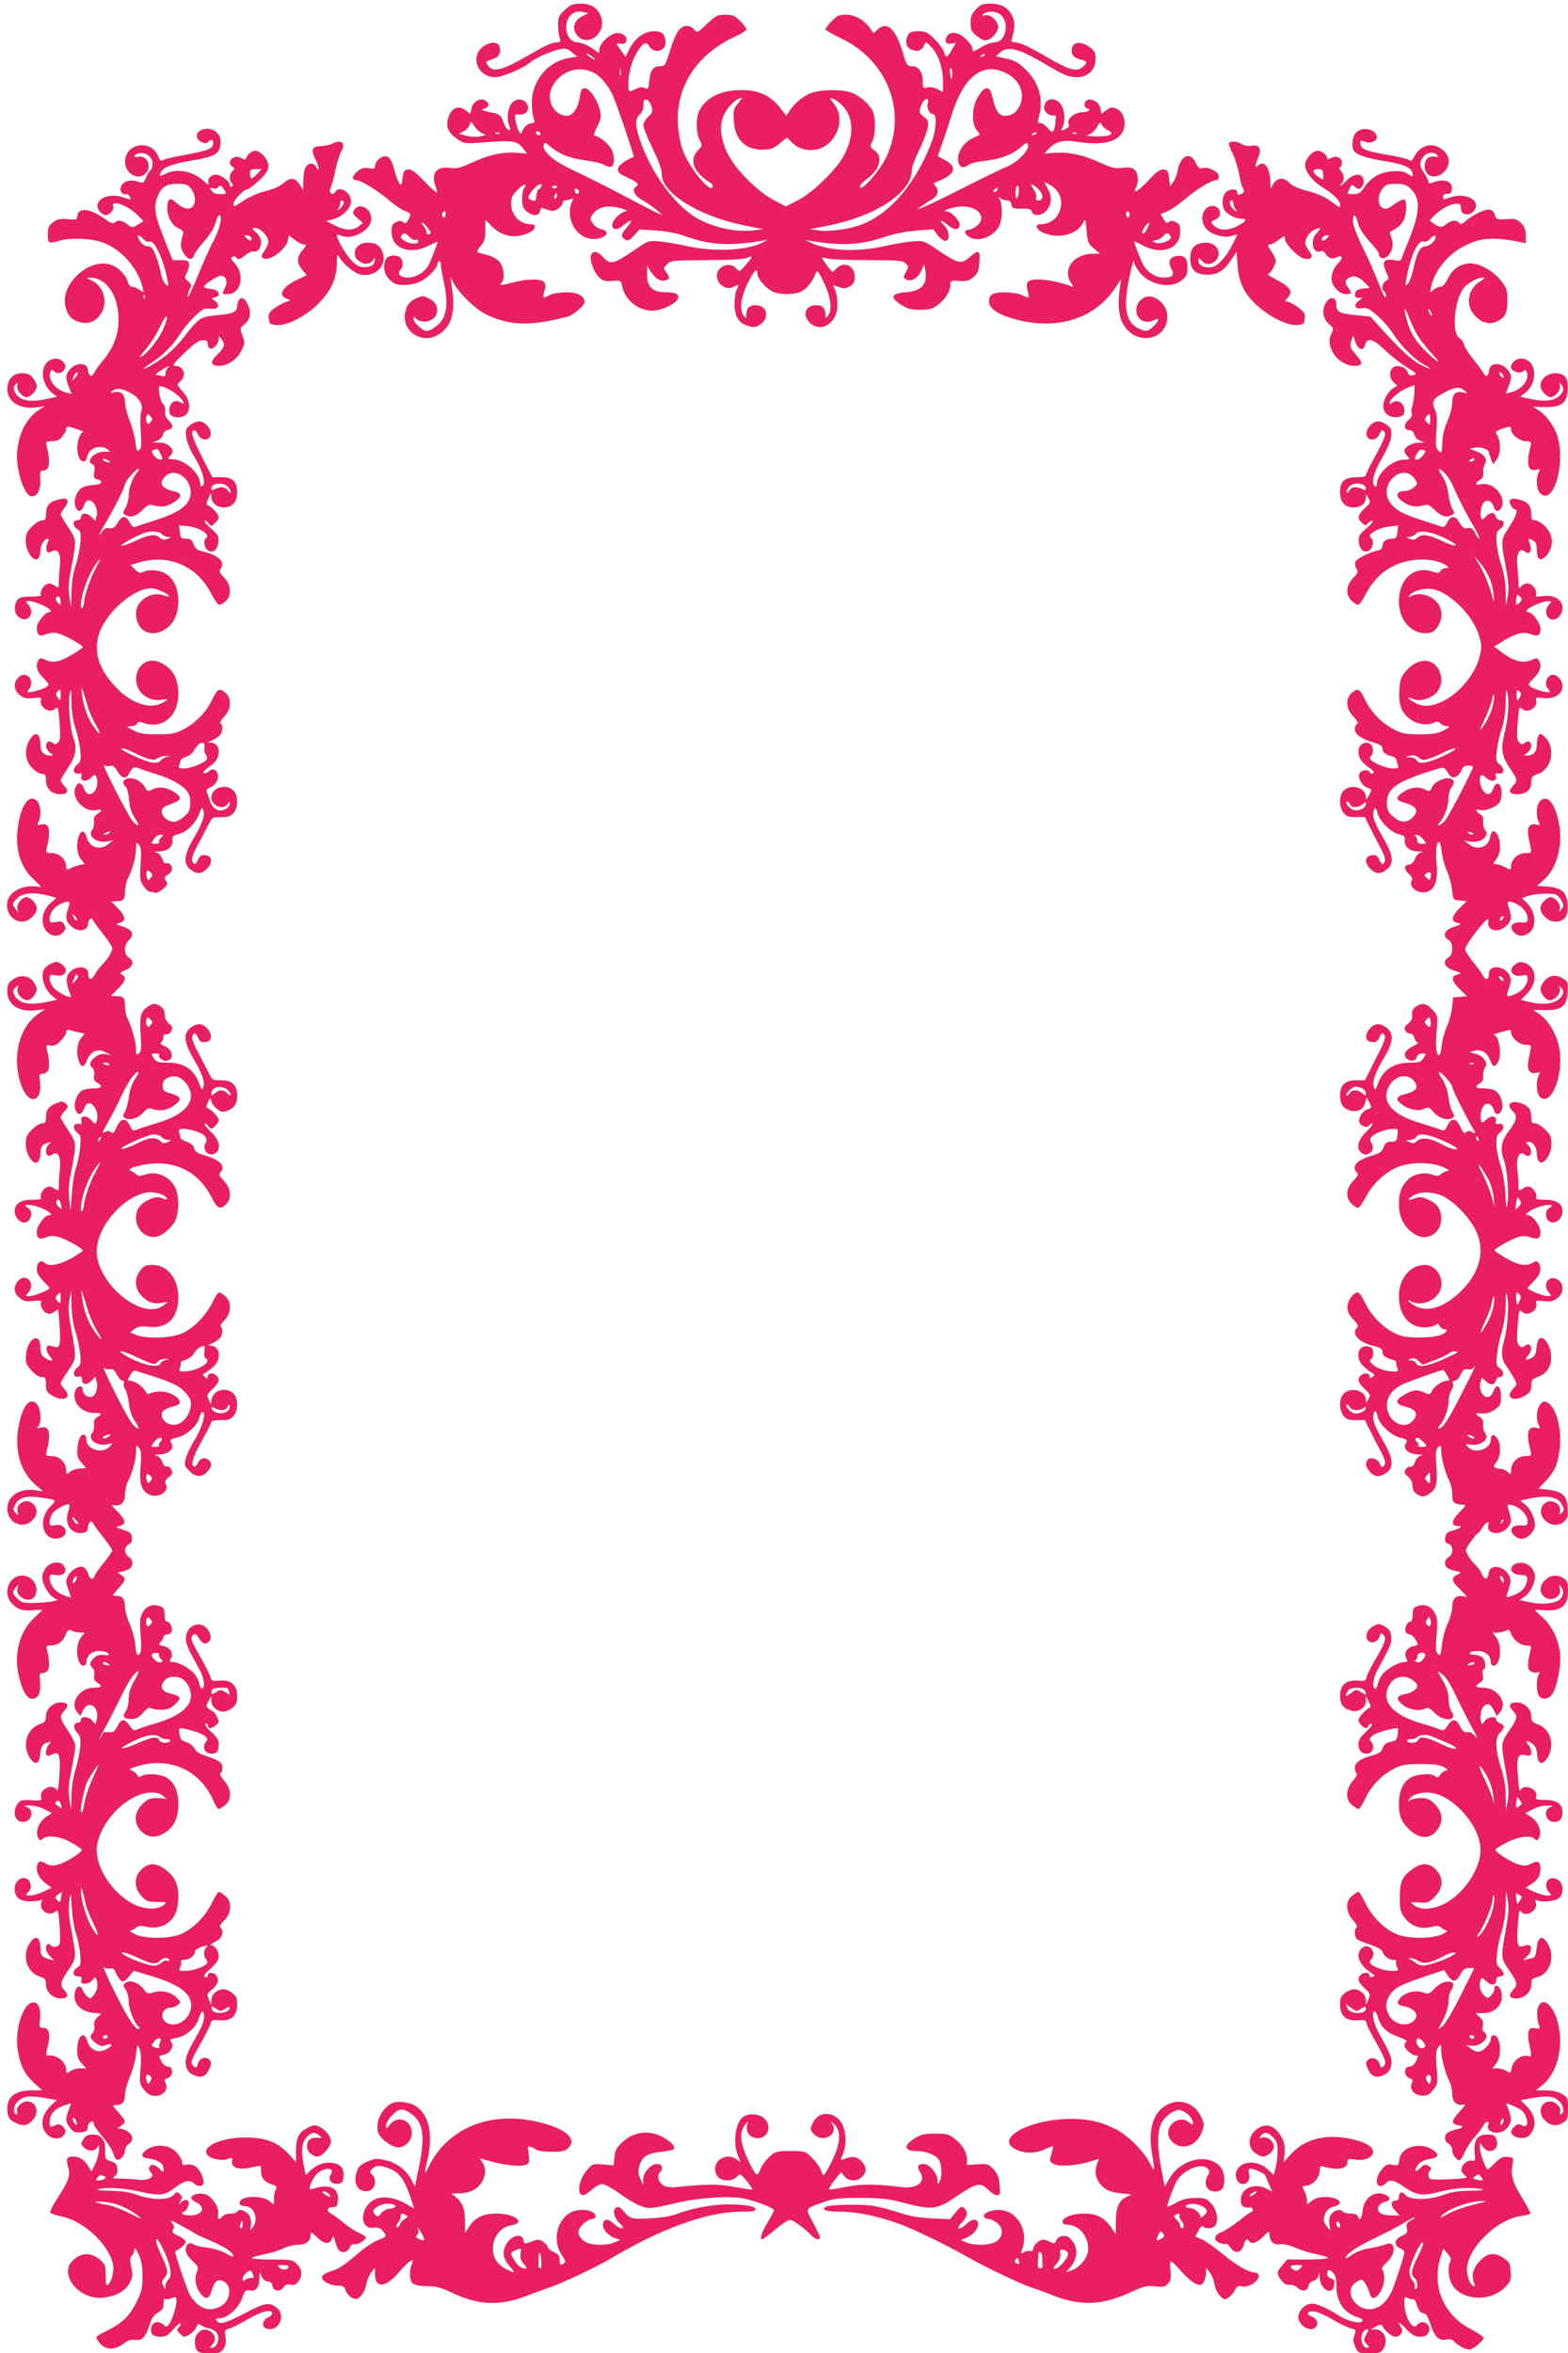
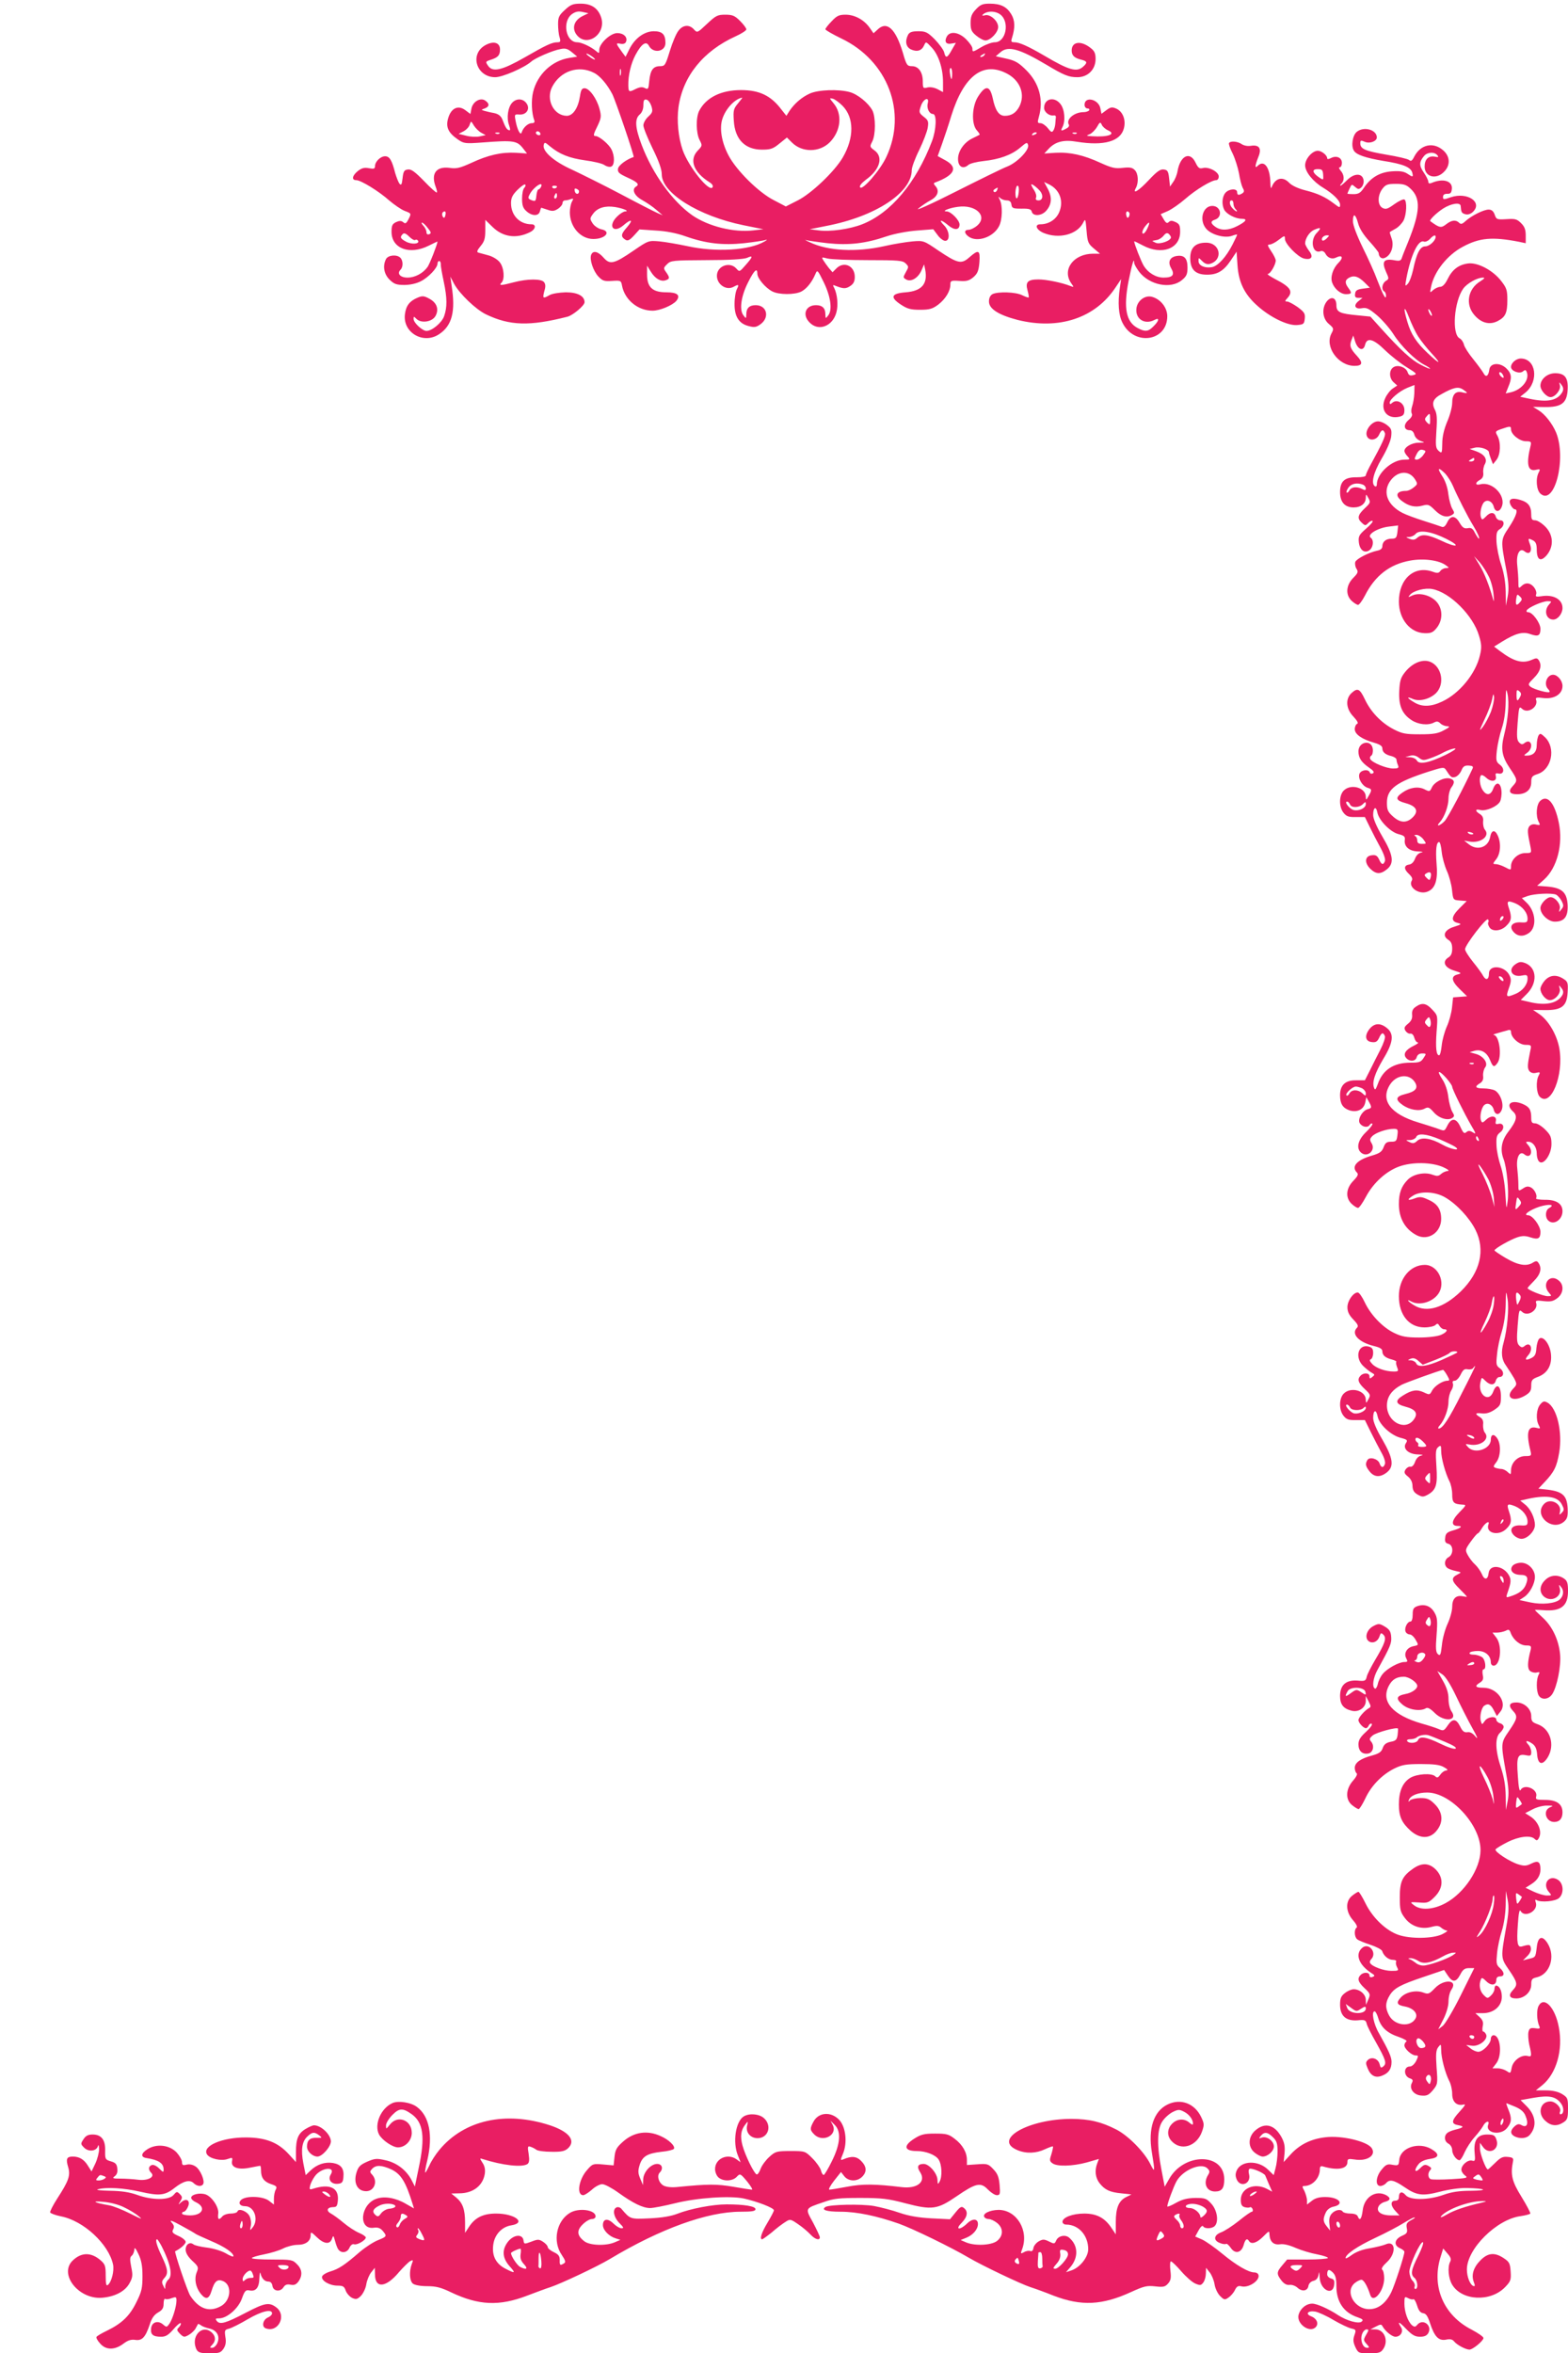
<svg xmlns="http://www.w3.org/2000/svg" version="1.0" width="853pt" height="1280pt" viewBox="0 0 853 1280" preserveAspectRatio="xMidYMid meet">
  <g transform="translate(0,1280) scale(0.1,-0.1)" fill="#e91e63" stroke="none">
    <path d="M3073 12746 c-32 -29 -37 -40 -37 -77 0 -24 3 -56 8 -71 7 -24 5 -28 -12 -28 -29 0 -61 -15 -179 -83 -121 -69 -172 -81 -197 -46 -16 23 -15 24 11 33 42 13 53 25 53 57 0 39 -37 48 -82 22 -85 -50 -45 -173 56 -173 40 0 159 52 196 85 21 19 117 61 159 68 26 6 39 2 62 -17 l29 -24 -43 -7 c-95 -15 -174 -90 -197 -186 -11 -45 -8 -117 7 -155 3 -9 -2 -14 -14 -14 -21 0 -47 -24 -55 -50 -6 -20 -24 13 -33 62 -7 36 -6 37 20 35 39 -3 61 31 39 61 -19 27 -55 28 -78 3 -23 -25 -31 -82 -17 -121 8 -24 8 -31 -1 -28 -12 4 -19 16 -36 60 -8 18 -21 28 -44 33 -18 3 -42 9 -53 12 -19 6 -18 6 4 14 25 10 24 27 -1 43 -26 16 -65 -7 -73 -43 l-6 -31 -28 21 c-39 29 -77 11 -93 -44 -14 -48 0 -79 52 -115 33 -23 40 -24 135 -17 169 13 188 10 221 -33 l21 -27 -61 4 c-78 4 -150 -12 -242 -55 -62 -28 -81 -33 -119 -27 -72 9 -102 -31 -75 -103 6 -15 9 -29 6 -31 -2 -3 -34 25 -69 62 -50 51 -70 66 -88 63 -20 -2 -25 -10 -29 -47 -4 -35 -7 -41 -17 -30 -6 8 -16 34 -23 57 -18 71 -31 92 -55 92 -25 0 -55 -29 -55 -54 0 -14 -6 -16 -33 -11 -25 5 -39 1 -60 -15 -31 -25 -36 -50 -9 -50 25 0 123 -60 180 -111 26 -22 63 -48 83 -56 37 -14 37 -14 22 -44 -12 -24 -18 -28 -29 -18 -11 9 -21 9 -39 1 -21 -10 -25 -19 -25 -53 0 -91 98 -128 203 -75 26 13 47 23 47 22 0 -13 -42 -121 -54 -138 -24 -34 -68 -58 -109 -58 -40 0 -59 22 -38 43 15 15 14 50 -1 65 -19 19 -66 15 -78 -7 -19 -37 -12 -81 19 -112 25 -24 37 -29 81 -29 31 0 66 8 89 20 42 21 91 73 91 96 0 8 4 14 9 14 6 0 9 -8 9 -17 -1 -10 7 -53 16 -95 19 -90 19 -139 2 -188 -13 -36 -66 -80 -96 -80 -22 0 -70 44 -70 65 0 15 1 15 16 0 26 -25 85 -16 103 16 20 36 8 72 -33 94 -29 16 -38 17 -64 6 -43 -18 -63 -43 -69 -89 -14 -101 101 -168 187 -109 69 46 89 123 67 262 l-7 50 21 -40 c30 -54 117 -138 173 -165 129 -62 237 -65 442 -13 30 7 94 61 94 79 0 34 -38 54 -102 54 -36 -1 -74 -7 -88 -15 -37 -21 -39 -19 -29 21 8 25 7 39 -2 50 -15 18 -89 18 -162 -1 -72 -19 -85 -19 -69 -3 19 19 14 82 -9 111 -11 15 -39 32 -62 38 -23 6 -48 13 -55 15 -10 3 -6 13 12 35 21 25 26 41 26 87 l0 56 39 -38 c57 -56 130 -66 204 -29 31 15 36 43 8 43 -64 0 -111 48 -111 115 0 29 8 45 35 72 20 20 39 33 42 29 4 -3 1 -12 -5 -18 -7 -7 -12 -33 -12 -58 0 -36 5 -52 23 -68 30 -28 67 -29 74 -2 3 11 6 20 8 20 1 0 16 -5 34 -11 25 -9 36 -8 56 5 14 9 25 23 25 31 0 8 6 15 14 15 8 0 22 3 31 7 15 5 16 3 6 -15 -6 -11 -11 -37 -11 -57 0 -79 58 -145 128 -145 66 0 100 42 42 53 -16 4 -37 18 -46 32 -16 25 -16 27 3 53 24 32 65 44 118 36 44 -7 82 -23 56 -24 -8 0 -28 -12 -43 -27 -53 -51 -23 -96 33 -49 44 38 56 32 20 -10 -34 -38 -35 -51 -9 -68 13 -8 23 -3 47 23 l30 33 88 -6 c57 -3 113 -14 161 -31 113 -40 204 -50 319 -38 54 6 107 14 118 18 11 3 8 -1 -7 -9 -81 -48 -264 -59 -418 -25 -52 11 -121 23 -153 26 -58 5 -60 5 -140 -50 -108 -74 -129 -78 -164 -38 -30 34 -57 40 -67 15 -10 -25 11 -88 39 -118 23 -24 32 -27 75 -24 47 3 49 2 54 -27 15 -76 86 -135 166 -135 40 0 108 29 129 53 25 31 6 47 -54 47 -75 0 -105 27 -105 97 l0 48 20 -32 c23 -38 54 -56 80 -48 24 8 25 14 4 44 -16 22 -15 24 5 44 20 20 31 21 213 22 127 0 202 5 221 12 35 16 34 7 -7 -39 -33 -38 -33 -38 -51 -18 -36 39 -105 13 -105 -40 0 -47 50 -81 89 -61 29 16 33 14 20 -11 -7 -13 -13 -48 -13 -80 -1 -70 24 -109 78 -122 30 -8 41 -6 64 11 50 37 34 103 -27 103 -34 0 -51 -16 -51 -49 -1 -25 -1 -26 -16 -6 -23 30 -13 104 26 180 33 66 50 81 50 46 0 -25 44 -77 81 -96 36 -19 122 -19 158 -1 29 15 58 51 77 96 10 24 12 22 44 -43 39 -79 49 -152 26 -182 -15 -20 -15 -19 -16 6 0 33 -17 49 -51 49 -57 0 -77 -53 -34 -95 48 -49 125 -20 145 56 11 40 5 98 -12 133 -9 16 -8 18 8 11 41 -16 55 -17 79 -1 18 12 25 25 25 50 0 60 -59 87 -100 46 l-21 -21 -20 23 c-10 13 -24 32 -30 42 -11 18 -9 18 22 10 19 -5 118 -9 221 -9 166 0 189 -2 205 -18 17 -17 17 -19 1 -47 -16 -29 -16 -30 3 -41 27 -14 66 11 83 53 l13 30 6 -28 c15 -78 -18 -117 -106 -124 -79 -6 -87 -27 -26 -67 35 -23 53 -28 104 -28 52 0 68 5 99 28 40 31 66 74 66 109 0 21 4 23 48 20 40 -3 54 1 77 20 23 20 29 35 33 81 5 67 -4 72 -55 27 -43 -38 -62 -34 -168 37 -79 54 -81 55 -140 50 -33 -3 -103 -14 -155 -26 -153 -34 -306 -26 -404 21 -23 10 -32 16 -21 12 11 -3 64 -11 118 -17 114 -12 205 -2 322 38 42 14 111 27 163 31 l89 7 24 -32 c12 -17 31 -31 41 -31 28 0 24 55 -7 85 -32 33 -15 32 24 -1 34 -28 61 -26 61 5 0 23 -47 71 -70 71 -31 0 13 19 61 25 98 14 164 -51 105 -102 -15 -13 -36 -23 -47 -23 -24 0 -25 -18 -1 -36 46 -35 136 -5 167 56 18 34 20 112 4 143 -9 18 -9 20 2 10 7 -7 23 -13 35 -13 16 0 24 -7 26 -22 3 -21 9 -23 55 -23 42 1 53 -3 56 -17 7 -25 51 -23 76 3 32 34 36 74 12 120 l-21 39 29 -14 c56 -29 78 -89 54 -148 -16 -41 -57 -68 -103 -68 -34 0 -23 -30 17 -47 82 -34 180 -10 214 53 14 27 14 26 20 -41 5 -63 9 -71 40 -97 l33 -28 -37 0 c-106 0 -171 -86 -120 -160 16 -23 16 -23 -3 -16 -48 19 -132 36 -175 36 -58 0 -72 -14 -59 -60 5 -19 8 -35 6 -38 -2 -2 -18 4 -35 12 -34 18 -132 21 -162 6 -12 -7 -19 -21 -19 -40 0 -40 52 -73 155 -100 225 -56 423 9 534 177 l30 45 -7 -48 c-12 -80 -7 -148 14 -189 63 -129 244 -103 244 35 0 47 -37 94 -85 106 -38 9 -79 -23 -83 -65 -6 -57 46 -89 99 -61 28 15 25 -5 -6 -35 -28 -29 -45 -31 -85 -10 -64 33 -79 109 -51 254 19 95 31 135 31 101 0 -7 12 -28 26 -47 56 -74 173 -97 233 -47 26 21 31 33 31 69 0 49 -17 68 -56 63 -40 -5 -53 -32 -33 -67 21 -36 9 -51 -41 -51 -42 0 -85 26 -109 66 -14 24 -51 118 -51 131 0 2 21 -8 47 -22 103 -55 203 -18 203 74 0 35 -4 43 -25 53 -19 9 -28 9 -37 0 -9 -9 -16 -5 -28 16 l-16 27 39 17 c22 10 65 40 96 67 57 50 142 101 167 101 8 0 14 9 14 20 0 25 -54 54 -86 46 -19 -5 -26 0 -40 29 -30 64 -83 39 -98 -45 -3 -20 -14 -47 -24 -60 l-17 -25 -5 45 c-4 38 -9 46 -29 48 -18 3 -37 -10 -81 -57 -57 -61 -92 -81 -70 -42 15 30 12 78 -7 96 -13 14 -28 16 -65 12 -40 -5 -59 -1 -121 27 -93 43 -166 59 -244 55 l-62 -4 26 28 c36 37 81 48 151 36 148 -24 238 2 256 73 12 46 -6 91 -41 107 -23 10 -31 9 -54 -8 l-27 -20 -6 30 c-10 50 -86 67 -86 19 0 -11 7 -20 16 -20 8 0 12 -4 9 -10 -3 -5 -17 -10 -30 -10 -52 0 -98 -40 -80 -69 3 -6 -3 -15 -14 -20 -28 -16 -33 -14 -21 8 17 33 12 96 -11 125 -33 43 -89 30 -89 -21 0 -23 29 -45 52 -41 7 2 13 -3 12 -9 -1 -7 -2 -23 -3 -35 -1 -13 -5 -30 -11 -38 -7 -12 -13 -9 -30 13 -12 15 -30 27 -40 27 -16 0 -17 4 -9 32 27 94 3 184 -66 254 -43 43 -61 54 -110 65 l-58 13 27 23 c41 35 103 17 248 -69 97 -58 122 -68 169 -68 57 0 99 42 99 99 0 31 -6 44 -27 60 -53 42 -103 35 -103 -14 0 -27 15 -41 53 -50 32 -8 34 -16 9 -38 -34 -31 -77 -19 -209 59 -89 52 -137 74 -165 74 -17 0 -19 4 -13 23 18 56 17 96 -4 130 -25 41 -58 57 -117 57 -38 0 -51 -5 -75 -31 -23 -24 -29 -40 -29 -74 0 -36 5 -48 31 -69 17 -14 39 -26 50 -26 27 0 69 44 69 73 0 33 -43 71 -71 64 -13 -4 -18 -2 -13 3 22 22 69 22 97 0 51 -41 29 -150 -31 -150 -15 0 -47 -11 -71 -25 -51 -30 -51 -30 -51 -9 0 9 -15 31 -34 50 -40 40 -89 47 -106 14 -14 -27 -3 -43 26 -37 l24 4 -22 -38 c-25 -46 -34 -48 -42 -13 -4 14 -27 45 -51 70 -39 39 -50 44 -89 44 -35 0 -48 -5 -56 -19 -18 -35 -12 -67 16 -80 33 -15 58 -7 71 22 10 22 10 22 41 -11 38 -40 62 -115 62 -189 l0 -54 -30 16 c-18 9 -40 13 -55 9 -23 -6 -25 -4 -25 33 0 50 -23 83 -59 83 -26 0 -30 5 -50 75 -39 129 -86 172 -136 125 l-23 -21 -21 30 c-31 44 -82 71 -131 71 -36 0 -48 -6 -76 -36 -19 -19 -34 -39 -34 -43 0 -5 39 -27 86 -50 254 -121 360 -401 246 -644 -33 -72 -131 -185 -143 -166 -5 8 7 22 31 41 77 55 97 124 47 160 -26 19 -26 21 -12 48 19 37 19 133 1 169 -22 41 -80 88 -123 100 -61 17 -172 13 -218 -8 -44 -20 -83 -54 -110 -94 l-17 -27 -27 34 c-57 76 -120 106 -220 106 -108 0 -189 -40 -227 -112 -19 -36 -18 -122 2 -160 15 -29 15 -31 -10 -57 -48 -50 -24 -117 63 -172 16 -10 22 -20 17 -28 -18 -28 -130 112 -162 202 -24 69 -33 161 -23 234 24 169 135 306 312 386 31 14 57 31 57 37 0 7 -15 27 -34 46 -29 29 -41 34 -81 34 -42 0 -51 -5 -99 -50 -52 -49 -53 -50 -71 -30 -25 28 -60 25 -84 -7 -12 -14 -33 -64 -47 -110 -24 -78 -27 -83 -53 -83 -38 0 -53 -21 -59 -80 -4 -45 -6 -48 -24 -39 -14 7 -27 6 -50 -5 -37 -19 -39 -17 -40 20 -1 54 14 119 40 167 32 59 57 76 72 48 23 -44 90 -33 90 15 0 47 -17 64 -63 64 -52 0 -105 -39 -134 -99 l-20 -40 -20 27 c-34 47 -34 49 -8 44 17 -3 27 1 31 12 9 24 -14 46 -48 46 -37 0 -98 -57 -98 -91 0 -20 -1 -21 -17 -7 -27 23 -79 48 -103 48 -62 0 -83 112 -29 153 20 14 35 17 58 12 l32 -7 -33 -16 c-43 -22 -57 -61 -35 -96 53 -80 168 -4 137 90 -17 50 -53 74 -111 74 -42 0 -55 -5 -86 -34z m163 -267 c3 -6 -5 -3 -20 6 -14 10 -26 19 -26 22 0 7 39 -17 46 -28z m2119 21 c-3 -5 -12 -10 -18 -10 -7 0 -6 4 3 10 19 12 23 12 15 0z m-2124 -96 c33 -16 73 -64 100 -116 18 -36 122 -341 116 -342 -37 -12 -83 -45 -85 -64 -3 -19 6 -27 52 -48 55 -25 66 -37 46 -49 -25 -15 -9 -50 33 -73 23 -13 58 -36 77 -53 l35 -30 -30 13 c-16 7 -106 53 -200 103 -93 49 -212 108 -263 132 -100 45 -163 101 -154 135 4 16 7 15 34 -8 52 -43 105 -64 190 -76 46 -6 93 -17 105 -25 13 -9 30 -13 38 -9 19 7 20 58 1 94 -14 28 -67 72 -86 72 -14 0 -13 8 12 58 19 41 20 50 9 91 -15 56 -55 111 -81 111 -15 0 -20 -10 -25 -44 -10 -64 -38 -106 -72 -106 -71 1 -115 89 -79 158 45 86 143 119 227 76z m146 -11 c-3 -10 -5 -4 -5 12 0 17 2 24 5 18 2 -7 2 -21 0 -30z m1803 7 c0 -16 -2 -30 -4 -30 -2 0 -6 14 -8 30 -3 17 -1 30 4 30 4 0 8 -13 8 -30z m303 -3 c69 -39 95 -113 62 -177 -18 -34 -43 -50 -79 -50 -32 0 -52 29 -66 98 -15 66 -38 70 -77 10 -36 -53 -40 -152 -9 -187 11 -12 17 -22 15 -24 -2 -1 -21 -11 -42 -21 -47 -24 -79 -75 -75 -118 3 -37 29 -49 56 -25 9 8 46 17 82 21 86 9 153 33 200 73 34 29 38 31 43 14 7 -27 -60 -96 -114 -117 -24 -9 -150 -71 -279 -136 -130 -66 -222 -107 -205 -93 17 14 47 35 68 46 39 21 49 52 25 78 -9 10 -10 15 -2 18 108 40 128 82 57 121 l-42 23 24 67 c13 37 36 105 50 152 69 221 176 300 308 227z m-1468 -159 c-24 -29 -27 -38 -23 -95 6 -101 61 -157 153 -157 46 0 60 4 95 33 l41 33 26 -26 c56 -57 152 -56 208 1 60 62 69 153 19 212 -23 28 -23 29 -3 24 11 -3 35 -21 53 -39 63 -65 63 -173 1 -280 -44 -76 -170 -196 -245 -234 l-65 -33 -65 34 c-83 42 -204 162 -247 244 -38 72 -50 148 -33 199 18 55 67 108 108 115 2 1 -8 -13 -23 -31z m-471 -16 c8 -28 6 -35 -18 -57 -14 -13 -26 -34 -26 -47 0 -13 23 -69 50 -125 34 -69 50 -114 50 -141 0 -102 200 -227 444 -277 l109 -22 -54 -6 c-107 -13 -246 22 -333 82 -108 76 -215 224 -275 382 -36 95 -39 142 -11 166 13 11 20 30 20 51 0 26 4 33 17 30 10 -2 21 -18 27 -36z m1503 16 c-7 -26 8 -58 28 -58 22 0 19 -84 -5 -148 -86 -226 -224 -391 -380 -452 -66 -26 -176 -42 -237 -33 l-48 6 90 18 c267 51 465 181 465 304 0 15 18 64 41 110 22 46 43 100 46 121 5 33 3 40 -22 59 -26 21 -27 25 -15 59 13 39 47 53 37 14z m-2429 -160 l24 -13 -33 -7 c-19 -4 -52 -2 -74 4 l-40 10 27 14 c15 8 30 24 33 36 7 21 8 21 23 -5 9 -14 27 -32 40 -39z m3410 13 c46 -21 0 -38 -88 -32 -32 2 -33 3 -12 11 12 5 30 23 40 40 15 27 18 28 26 11 4 -10 20 -24 34 -30z m-3088 -21 c0 -5 -7 -7 -15 -4 -8 4 -12 10 -9 15 6 11 24 2 24 -11z m-223 4 c-3 -3 -12 -4 -19 -1 -8 3 -5 6 6 6 11 1 17 -2 13 -5z m2923 2 c0 -2 -7 -7 -16 -10 -8 -3 -12 -2 -9 4 6 10 25 14 25 6z m217 -2 c-3 -3 -12 -4 -19 -1 -8 3 -5 6 6 6 11 1 17 -2 13 -5z m-2913 -289 c-4 -8 -10 -15 -14 -15 -5 0 -10 -15 -12 -34 -3 -30 -5 -33 -26 -25 -20 8 -21 12 -11 31 19 39 76 77 63 43z m2714 -24 c19 -23 15 -51 -8 -51 -13 0 -18 5 -14 15 4 8 -1 26 -10 40 -9 13 -16 27 -16 31 0 8 30 -14 48 -35z m-2628 25 c0 -11 -19 -15 -25 -6 -3 5 1 10 9 10 9 0 16 -2 16 -4z m2512 -31 c-5 -45 -19 -45 -18 0 1 19 6 35 11 35 7 0 9 -15 7 -35z m-2392 5 c0 -19 -18 -19 -23 -1 -3 14 -1 18 9 14 8 -3 14 -9 14 -13z m2274 5 c-4 -8 -11 -12 -16 -9 -6 4 -5 10 3 15 19 12 19 11 13 -6z m-2394 -30 c0 -8 -4 -15 -10 -15 -5 0 -7 7 -4 15 4 8 8 15 10 15 2 0 4 -7 4 -15z m-607 -106 c-4 -15 -8 -17 -14 -8 -8 14 -3 29 11 29 4 0 6 -9 3 -21z m3721 13 c2 -4 1 -14 -3 -21 -6 -9 -10 -7 -14 8 -5 20 7 29 17 13z m-3817 -82 c19 -23 20 -29 8 -34 -10 -3 -15 1 -15 11 0 9 -7 25 -17 35 -9 10 -12 18 -7 17 5 0 19 -13 31 -29z m3914 -4 c-9 -19 -20 -30 -25 -26 -4 5 0 20 10 34 27 36 34 32 15 -8z m-3982 -61 c5 3 12 1 15 -4 11 -18 -33 -22 -64 -6 -32 17 -36 25 -19 42 7 7 17 4 35 -14 13 -13 28 -22 33 -18z m4111 14 c0 -18 -58 -39 -82 -30 -13 6 -21 10 -18 11 3 1 14 3 25 5 11 2 27 13 35 23 11 14 19 17 28 10 6 -6 12 -14 12 -19z" />
-     <path d="M1088 12089 c-26 -15 -22 -48 7 -61 19 -9 28 -9 37 0 18 18 28 15 28 -8 0 -28 -28 -39 -146 -61 -57 -10 -113 -23 -123 -28 -16 -9 -21 -6 -31 20 -39 94 -180 70 -180 -31 0 -65 74 -106 113 -62 35 38 8 98 -40 89 -31 -6 -30 11 2 19 37 9 75 -19 75 -56 0 -16 -5 -32 -11 -36 -6 -3 -17 -21 -25 -40 -13 -31 -15 -32 -44 -22 -39 13 -76 4 -90 -23 -13 -23 4 -53 26 -45 10 4 24 -13 24 -29 0 -1 -19 4 -42 12 -66 23 -138 -2 -138 -48 0 -21 26 -49 45 -49 20 0 47 30 41 46 -16 41 78 9 132 -46 l33 -33 -31 -19 c-31 -18 -32 -18 -57 2 -29 22 -53 26 -70 9 -8 -8 -25 -1 -60 25 -77 55 -143 58 -143 6 0 -14 -8 -16 -53 -12 -42 3 -57 0 -79 -18 -23 -18 -28 -29 -28 -66 0 -48 4 -50 60 -34 62 19 179 14 242 -10 99 -37 189 -140 214 -244 7 -29 7 -29 -17 -13 -13 10 -31 17 -40 17 -9 0 -20 11 -23 24 -10 40 -55 85 -96 97 -117 35 -270 -105 -245 -224 11 -50 32 -75 74 -88 52 -15 93 1 122 48 38 61 11 150 -54 178 -28 12 -29 14 -9 15 73 1 133 -64 151 -163 19 -107 -6 -200 -78 -287 -21 -25 -43 -56 -50 -69 -14 -26 -28 -18 -33 19 -5 37 -58 40 -93 6 -29 -29 -31 -52 -10 -102 l15 -36 -28 6 c-59 15 -104 70 -88 112 5 13 9 15 18 6 18 -18 46 -14 58 9 9 16 8 25 -6 40 -21 23 -52 24 -81 4 -46 -32 -37 -123 17 -169 l30 -24 -51 -11 c-99 -22 -157 -10 -178 37 -10 20 -9 28 3 40 13 14 14 13 10 -5 -6 -23 26 -63 51 -63 21 0 55 36 55 59 0 10 -9 30 -21 45 -16 20 -29 26 -58 26 -51 0 -81 -32 -81 -87 0 -70 71 -112 163 -98 l42 6 -31 -19 c-66 -42 -110 -124 -120 -221 -11 -100 37 -251 80 -251 29 0 48 38 45 89 -3 42 -1 51 12 51 39 0 46 43 22 138 -5 20 -1 22 30 22 26 0 41 7 56 26 12 15 21 33 21 40 0 8 3 14 8 14 13 0 97 -29 86 -29 -16 -1 -34 -47 -34 -87 0 -68 42 -103 55 -45 10 45 71 65 110 37 18 -13 17 -14 -17 -13 -55 1 -105 -53 -64 -69 10 -4 13 -15 9 -40 -5 -30 -3 -36 16 -41 36 -9 24 -30 -20 -31 -22 -1 -49 -7 -60 -13 -30 -16 -51 -72 -39 -104 13 -34 33 -32 47 6 8 21 17 30 30 27 26 -5 47 -49 39 -82 l-7 -29 -24 23 c-25 24 -55 21 -55 -5 0 -8 -9 -15 -20 -15 -27 0 -26 -31 1 -48 18 -12 20 -20 16 -75 -3 -34 -14 -90 -26 -124 -14 -42 -21 -90 -22 -145 l-2 -83 -9 56 c-7 42 -6 76 7 145 32 167 32 167 -14 236 -23 34 -41 65 -41 70 0 5 10 22 22 38 31 42 14 58 -42 41 -44 -13 -60 -34 -60 -80 0 -25 -4 -31 -21 -31 -12 0 -36 -15 -55 -34 -29 -29 -34 -41 -34 -79 0 -55 42 -116 66 -96 8 6 14 26 14 45 0 31 21 64 40 64 5 0 5 -11 -2 -24 -6 -14 -8 -32 -4 -41 5 -13 10 -14 28 -4 33 18 51 -13 44 -76 -3 -27 -6 -67 -6 -88 0 -37 0 -37 -24 -22 -19 13 -29 14 -45 6 -20 -11 -36 -45 -28 -58 3 -5 -22 -8 -55 -8 -47 0 -62 -4 -74 -19 -19 -27 -18 -70 4 -89 48 -44 99 16 55 65 -15 17 -15 18 8 18 28 0 103 -33 113 -49 4 -6 1 -11 -8 -11 -20 0 -66 -57 -66 -83 0 -41 14 -52 49 -37 18 7 45 10 63 6 33 -6 138 -65 138 -76 0 -4 -28 -23 -62 -43 -66 -39 -100 -45 -143 -25 -22 10 -28 9 -36 -3 -18 -28 -9 -61 26 -96 33 -33 34 -36 18 -49 -20 -14 -95 -35 -102 -28 -3 2 1 10 7 16 15 15 15 51 0 66 -17 17 -42 15 -61 -6 -26 -28 -21 -67 10 -92 23 -18 37 -21 75 -17 37 5 46 3 42 -8 -15 -39 44 -79 75 -51 17 16 18 12 25 -75 6 -75 4 -95 -8 -107 -12 -12 -18 -13 -30 -3 -8 7 -20 10 -26 6 -17 -11 -11 -43 12 -59 19 -14 20 -16 5 -16 -38 0 -57 19 -57 58 0 72 -35 79 -65 15 -25 -52 -15 -110 25 -145 16 -16 39 -28 50 -28 16 0 20 -7 20 -35 0 -44 32 -75 76 -75 42 0 51 16 25 44 -12 12 -21 26 -21 32 0 5 18 35 40 68 42 61 51 107 30 160 -18 48 -31 189 -21 236 8 42 9 40 10 -38 1 -55 8 -103 22 -145 12 -34 23 -89 26 -121 4 -53 2 -61 -18 -76 -27 -21 -20 -55 10 -47 14 3 17 0 14 -14 -8 -29 24 -35 51 -10 21 20 24 20 30 6 16 -43 -5 -95 -38 -95 -10 0 -23 13 -29 30 -14 37 -34 39 -47 5 -23 -60 52 -137 116 -121 30 8 31 -5 3 -22 -14 -9 -20 -21 -17 -41 1 -16 -3 -36 -10 -44 -30 -36 26 -76 86 -63 l27 6 -24 -20 c-44 -38 -104 -21 -119 34 -11 39 -29 44 -42 11 -17 -43 -12 -100 10 -128 l21 -26 -28 -6 c-15 -4 -36 -10 -45 -16 -25 -13 -28 -12 -28 10 0 35 -38 71 -77 71 -31 0 -35 2 -30 23 26 102 16 144 -30 132 -21 -5 -23 -3 -14 14 18 33 13 96 -9 116 -40 36 -82 -17 -100 -128 -22 -127 7 -230 85 -302 44 -41 44 -41 15 -37 -47 7 -97 -7 -130 -34 -62 -52 -27 -157 52 -157 35 0 78 40 78 74 0 23 -34 59 -55 59 -26 0 -57 -39 -50 -63 6 -21 6 -22 -9 -3 -21 26 -20 33 9 61 28 29 93 34 169 13 l43 -11 -27 -24 c-37 -30 -54 -75 -46 -118 11 -59 75 -85 110 -46 14 16 15 23 6 41 -10 18 -17 21 -46 15 -31 -5 -34 -4 -34 17 0 34 27 68 67 85 43 17 48 13 34 -28 -17 -48 -14 -67 14 -95 35 -34 88 -31 93 6 5 37 19 45 32 19 7 -12 32 -47 56 -76 24 -30 44 -61 44 -69 0 -22 -19 -54 -52 -89 -16 -16 -36 -43 -44 -58 -17 -32 -34 -27 -34 8 0 50 -88 42 -112 -10 -11 -23 -5 -55 18 -112 9 -21 -68 15 -93 43 -13 14 -23 36 -23 50 0 23 3 25 30 19 56 -12 80 31 34 61 -23 16 -28 16 -59 1 -22 -10 -37 -26 -41 -43 -10 -38 12 -99 46 -127 l30 -25 -51 -11 c-98 -21 -155 -10 -180 35 -11 21 -10 27 5 42 17 16 18 16 12 -5 -8 -26 23 -63 53 -63 22 0 51 35 51 61 0 9 -9 28 -21 43 -26 33 -75 35 -113 5 -21 -16 -26 -29 -26 -63 0 -71 64 -113 155 -101 l50 6 -36 -25 c-106 -73 -146 -236 -94 -387 39 -114 118 -97 102 22 -4 33 -2 39 13 39 40 0 47 41 24 136 -5 19 -2 21 20 17 19 -4 33 3 56 25 16 17 30 38 30 47 0 13 6 16 23 11 12 -4 34 -9 49 -12 l28 -6 -20 -26 c-22 -27 -26 -84 -10 -126 13 -35 27 -33 44 9 20 48 56 64 99 42 l32 -16 -30 5 c-22 4 -38 -1 -58 -16 -30 -24 -34 -42 -14 -59 8 -6 12 -23 9 -40 -3 -22 1 -32 17 -40 33 -18 25 -31 -20 -31 -22 0 -49 -5 -61 -11 -29 -16 -50 -72 -38 -104 13 -34 33 -32 47 5 13 36 36 39 57 8 17 -23 20 -55 10 -82 -5 -12 -10 -10 -28 11 -26 30 -62 26 -53 -6 3 -14 0 -17 -14 -14 -30 8 -37 -26 -10 -47 21 -15 22 -22 17 -81 -3 -35 -13 -84 -22 -109 -9 -25 -20 -88 -23 -140 l-7 -95 -7 60 c-6 43 -3 85 9 145 31 161 31 164 -15 232 -23 34 -41 66 -41 71 0 6 10 21 22 34 20 22 21 25 6 40 -15 14 -21 14 -50 3 -43 -17 -58 -37 -58 -77 0 -27 -4 -33 -21 -33 -12 0 -36 -15 -55 -34 -28 -28 -34 -41 -34 -78 0 -40 19 -83 44 -100 17 -11 36 12 36 46 0 39 9 52 40 60 23 6 23 6 7 -7 -19 -16 -23 -52 -7 -62 6 -4 18 -1 27 6 26 22 46 -16 39 -76 -3 -27 -6 -67 -6 -88 0 -37 0 -37 -24 -22 -19 13 -29 14 -45 6 -20 -11 -36 -45 -27 -59 2 -4 -19 -8 -49 -8 -62 1 -95 -21 -95 -64 0 -29 27 -60 51 -60 37 0 54 61 22 79 -35 19 -2 24 51 8 55 -18 94 -47 63 -47 -24 0 -67 -58 -67 -90 0 -37 14 -45 51 -30 24 10 39 10 70 1 43 -13 129 -61 129 -73 0 -4 -29 -23 -63 -43 -65 -36 -123 -45 -144 -24 -20 20 -43 2 -43 -32 0 -22 10 -41 35 -66 19 -19 35 -37 35 -39 0 -10 -86 -44 -109 -44 -23 0 -23 1 -8 18 30 33 16 82 -23 82 -24 0 -50 -32 -50 -63 0 -16 10 -34 28 -47 22 -18 35 -21 75 -16 29 3 45 1 42 -5 -10 -15 5 -48 26 -60 15 -8 26 -7 43 5 l23 15 7 -88 c7 -97 2 -125 -23 -118 -9 2 -22 6 -30 8 -24 6 -24 -31 0 -57 26 -28 7 -34 -29 -8 -16 11 -22 25 -22 53 0 89 -69 56 -78 -37 -4 -44 -1 -52 28 -85 20 -23 41 -37 56 -37 21 0 24 -4 24 -40 0 -35 5 -43 32 -60 63 -38 113 -13 69 34 -11 12 -21 26 -21 32 0 5 18 36 41 69 46 67 46 65 15 236 -14 75 -16 109 -8 150 l10 54 1 -82 c1 -52 8 -104 21 -145 12 -34 23 -90 26 -122 5 -53 4 -61 -17 -76 -26 -21 -20 -55 9 -48 13 4 18 0 18 -16 -1 -28 28 -32 53 -5 l20 22 7 -28 c9 -36 -6 -79 -29 -83 -23 -5 -47 15 -47 39 0 27 -29 23 -40 -5 -22 -58 29 -120 100 -121 45 0 49 -5 19 -23 -14 -9 -20 -21 -17 -41 1 -16 -3 -36 -10 -44 -30 -36 27 -77 85 -62 27 6 27 6 9 -14 -38 -42 -126 -15 -126 38 0 11 -4 22 -8 25 -19 12 -35 -16 -40 -66 -4 -47 -1 -58 21 -83 l25 -30 -36 -3 c-20 -1 -44 -10 -54 -19 -17 -15 -18 -15 -18 9 0 42 -36 78 -77 78 -31 0 -35 2 -30 23 26 104 16 144 -32 132 -21 -5 -24 -4 -14 6 20 20 16 93 -5 120 -38 46 -82 -8 -102 -126 -22 -128 12 -240 93 -311 l42 -36 -40 6 c-86 14 -155 -30 -155 -99 0 -77 81 -116 135 -65 30 29 32 63 4 91 -34 34 -97 0 -83 -45 6 -20 5 -20 -11 -5 -15 15 -16 19 -1 47 19 37 60 48 134 37 94 -13 93 -12 56 -49 -74 -74 -39 -195 50 -172 59 15 34 84 -26 70 -24 -5 -28 -3 -28 18 0 13 7 34 16 47 16 23 82 57 91 47 3 -2 0 -20 -6 -39 -22 -66 15 -122 76 -115 21 2 29 9 31 28 5 37 19 45 32 19 7 -12 32 -47 56 -76 24 -30 44 -59 44 -66 0 -7 -20 -37 -45 -67 -25 -30 -48 -63 -51 -73 -8 -24 -27 -17 -34 13 -3 13 -13 28 -23 34 -22 14 -66 -9 -87 -46 -13 -24 -13 -32 2 -73 9 -25 15 -45 13 -45 -3 0 -23 7 -45 16 -41 17 -70 55 -70 93 0 17 5 19 33 14 42 -6 64 15 47 46 -16 32 -73 28 -99 -5 -12 -15 -21 -38 -21 -51 0 -37 28 -89 58 -110 l27 -17 -40 -8 c-22 -4 -66 -7 -98 -7 -49 -1 -62 3 -82 24 -29 28 -30 35 -9 61 15 18 15 18 9 -4 -14 -50 71 -88 95 -43 26 50 -12 111 -70 111 -74 0 -108 -99 -53 -154 31 -32 57 -39 118 -34 25 2 45 2 45 1 0 -2 -20 -21 -44 -43 -77 -71 -110 -189 -86 -305 18 -87 45 -135 75 -135 33 0 48 32 43 91 -4 42 -2 49 12 49 31 0 43 26 35 76 -3 26 -9 53 -12 60 -4 10 3 14 22 14 39 0 65 18 81 56 12 29 17 33 34 24 10 -5 31 -10 45 -10 l26 0 -20 -26 c-35 -44 -24 -154 14 -154 8 0 15 8 15 18 0 36 29 62 69 62 21 0 43 -6 49 -13 9 -10 4 -12 -23 -9 -24 3 -39 -2 -54 -17 -25 -25 -26 -35 -7 -54 8 -8 12 -24 9 -40 -4 -19 1 -29 16 -39 31 -19 26 -28 -19 -28 -75 0 -132 -81 -92 -130 l19 -24 14 30 c30 62 93 20 75 -51 -7 -28 -7 -28 -22 -6 -17 24 -64 29 -64 6 0 -8 -7 -15 -15 -15 -26 0 -29 -29 -6 -54 19 -20 21 -31 17 -82 -3 -33 -15 -88 -26 -122 -12 -39 -21 -94 -21 -140 l-2 -77 -9 57 c-8 47 -6 77 11 162 12 58 21 116 21 129 0 13 -18 51 -40 83 -46 68 -48 79 -19 110 25 27 18 44 -20 44 -43 0 -81 -35 -81 -74 0 -28 -5 -34 -36 -45 -68 -25 -94 -112 -54 -179 28 -46 54 -40 58 13 4 45 14 60 43 68 19 5 20 4 5 -12 -18 -20 -22 -61 -5 -61 6 0 19 5 29 10 32 17 41 -16 33 -120 -4 -62 -9 -87 -15 -76 -21 38 -95 4 -84 -38 5 -20 2 -21 -53 -18 -52 3 -61 1 -75 -19 -31 -45 -15 -99 29 -99 46 0 64 63 23 80 -20 8 -18 9 15 9 21 1 56 -8 79 -20 l41 -21 -25 -16 c-47 -28 -70 -87 -48 -122 7 -12 12 -12 22 -2 23 23 97 14 154 -19 29 -16 56 -34 59 -39 7 -11 -80 -68 -126 -81 -30 -9 -43 -9 -70 5 -26 13 -34 14 -41 4 -20 -32 -1 -83 43 -114 l30 -22 -44 -21 c-24 -11 -56 -21 -72 -21 -27 0 -28 1 -10 20 11 13 15 27 11 43 -14 56 -86 34 -86 -27 0 -46 27 -68 84 -68 25 0 50 4 57 7 8 5 9 1 4 -14 -14 -44 46 -79 78 -47 12 13 15 3 21 -73 4 -49 4 -95 0 -105 -7 -18 -39 -22 -49 -6 -4 6 -11 8 -16 5 -16 -11 -10 -44 14 -66 l22 -22 -30 7 c-35 9 -45 21 -45 58 0 65 -29 77 -60 26 -41 -67 -14 -155 54 -178 32 -10 36 -15 36 -45 0 -40 38 -75 81 -75 38 0 45 17 19 45 -26 28 -23 44 27 117 39 59 39 63 8 228 -11 58 -13 102 -8 140 8 55 8 55 14 -40 3 -52 14 -115 23 -140 9 -25 19 -73 22 -107 5 -55 3 -64 -15 -75 -30 -18 -27 -48 3 -48 19 0 23 -4 19 -20 -4 -16 0 -20 20 -20 15 0 32 9 40 20 13 18 15 19 21 5 11 -30 6 -62 -13 -86 -17 -21 -21 -22 -36 -9 -9 8 -21 24 -26 37 -11 29 -35 21 -42 -15 -11 -57 29 -102 98 -110 l46 -5 -21 -20 c-15 -13 -20 -27 -17 -45 3 -15 -1 -32 -9 -40 -19 -18 -14 -31 19 -56 23 -17 32 -18 56 -9 41 15 31 -11 -11 -28 -41 -17 -79 4 -93 49 -18 62 -55 28 -55 -51 0 -33 6 -51 25 -71 l24 -26 -32 0 c-18 0 -43 -7 -55 -16 -21 -14 -22 -14 -22 8 -1 40 -44 78 -89 78 -24 0 -24 -2 -10 55 15 59 6 95 -25 95 -22 0 -23 3 -18 49 5 59 -10 93 -41 89 -55 -8 -100 -158 -79 -268 15 -81 36 -122 88 -170 l44 -40 -56 0 c-89 0 -134 -33 -134 -99 0 -43 9 -60 41 -76 40 -21 66 -19 94 10 42 42 25 105 -29 105 -28 0 -61 -34 -53 -55 4 -8 2 -15 -2 -15 -19 0 -21 35 -3 59 28 38 64 45 148 31 l73 -13 -29 -27 c-53 -49 -64 -110 -29 -154 26 -34 83 -37 99 -5 9 16 8 25 -6 40 -10 11 -24 17 -31 14 -7 -3 -20 -8 -28 -11 -11 -5 -15 1 -15 21 0 49 28 78 97 99 22 7 22 7 8 -28 -20 -48 -19 -68 6 -100 17 -22 28 -27 58 -24 31 3 36 7 39 31 3 27 32 40 32 14 0 -7 22 -39 49 -70 26 -32 52 -72 57 -89 5 -17 14 -33 20 -35 17 -6 44 25 44 50 0 12 9 28 20 35 11 7 20 21 20 32 0 22 -35 50 -65 51 -19 0 -19 1 3 16 29 21 28 26 -14 73 -35 39 -36 40 -12 40 33 0 48 18 48 57 0 19 12 62 26 96 15 34 30 89 34 122 6 59 7 59 19 31 8 -20 10 -55 5 -110 -6 -79 -5 -83 21 -114 20 -24 35 -32 61 -32 42 0 72 37 55 69 -9 16 -8 21 8 26 36 11 37 65 1 65 -10 0 -25 13 -33 29 -14 28 -14 29 14 35 35 7 59 47 40 70 -10 12 -5 15 27 21 53 9 109 56 123 106 15 47 29 51 29 6 0 -19 -15 -58 -38 -97 -49 -86 -62 -116 -62 -146 0 -37 15 -60 49 -73 37 -16 64 -3 81 39 11 27 11 34 -2 47 -21 21 -54 8 -62 -23 -6 -21 -9 -24 -21 -14 -22 18 -19 28 35 123 27 47 52 97 55 109 5 21 11 23 51 19 62 -4 94 24 94 85 0 34 -5 47 -26 63 -15 12 -36 21 -48 21 -34 0 -66 -28 -66 -58 l-1 -27 -13 30 c-11 27 -10 32 11 48 35 28 46 53 33 77 -12 23 -50 27 -50 5 0 -9 -6 -12 -15 -9 -11 5 -4 16 30 46 33 30 45 47 45 68 0 29 -22 60 -43 60 -7 0 4 8 23 18 37 18 51 52 31 76 -8 9 -3 20 19 41 41 39 43 104 4 134 -15 12 -30 21 -34 21 -4 0 -22 -29 -39 -64 -38 -77 -111 -147 -178 -170 -66 -23 -187 -21 -238 3 -22 11 -34 20 -26 20 8 1 22 8 30 15 13 12 26 13 56 6 74 -17 139 16 164 83 6 16 11 54 11 86 0 67 -24 111 -79 148 -47 32 -86 30 -122 -6 -41 -41 -41 -98 0 -143 27 -30 35 -33 86 -33 55 0 55 0 34 -18 -35 -28 -114 -23 -174 12 -106 60 -189 187 -189 286 1 141 165 315 298 315 33 0 51 -6 68 -22 13 -13 19 -20 14 -15 -6 4 -30 7 -54 7 -37 0 -50 -6 -78 -34 -46 -46 -48 -104 -5 -147 37 -37 83 -38 132 -5 47 32 69 80 69 150 0 73 -20 120 -62 146 -35 21 -107 27 -138 10 -13 -7 -19 -6 -24 5 -3 9 -16 19 -28 24 -20 8 -15 11 36 26 169 49 331 -23 403 -181 13 -30 28 -54 32 -54 5 0 20 9 35 21 38 30 36 87 -4 133 -18 20 -26 37 -20 41 5 3 10 17 10 30 0 27 -21 42 -93 65 -32 11 -52 24 -60 41 -7 13 -26 28 -44 33 -24 8 -32 16 -36 40 -3 17 -3 33 -2 34 8 9 113 -21 135 -37 20 -16 22 -22 11 -35 -22 -26 -10 -61 23 -64 33 -4 46 10 46 52 0 21 -11 38 -41 66 -26 23 -37 40 -30 44 6 4 11 0 11 -8 0 -21 24 -20 44 0 9 8 16 17 16 19 0 10 -24 55 -29 55 -3 0 -14 7 -24 14 -17 13 -17 17 -3 43 l15 28 1 -27 c0 -30 32 -58 66 -58 12 0 33 9 48 21 21 16 26 29 26 63 0 61 -32 89 -94 85 -40 -4 -46 -2 -51 19 -3 12 -28 62 -55 109 -53 93 -56 103 -38 121 9 9 16 5 30 -18 20 -33 39 -38 58 -15 17 21 -4 69 -37 84 -40 18 -87 -14 -91 -61 -3 -36 3 -51 75 -182 23 -42 30 -91 14 -100 -5 -4 -12 7 -16 23 -3 17 -15 42 -27 56 -23 29 -88 65 -118 65 -18 0 -19 3 -10 20 15 28 -4 59 -41 67 -27 5 -28 7 -14 23 8 9 15 22 15 28 0 7 9 12 19 12 10 0 22 7 25 16 7 19 -10 54 -27 54 -7 0 -12 15 -12 37 0 31 -4 39 -26 47 -38 13 -72 1 -92 -34 -16 -27 -18 -44 -12 -123 6 -75 4 -95 -8 -105 -12 -10 -15 -3 -21 50 -3 34 -17 86 -31 116 -14 30 -25 71 -25 91 0 43 -14 61 -48 61 -24 0 -23 1 12 40 42 47 43 54 14 74 -18 13 -19 16 -6 16 10 0 29 5 43 12 31 14 34 52 5 70 -26 17 -26 54 1 68 14 8 19 19 17 38 -2 22 -11 30 -48 41 -41 13 -43 15 -20 21 38 9 35 32 -11 78 -30 29 -36 39 -21 36 37 -10 62 13 62 57 0 22 7 54 16 71 24 47 44 119 44 163 1 38 1 39 16 20 12 -16 14 -36 9 -100 -8 -90 2 -126 39 -150 47 -31 121 9 98 52 -7 12 -3 22 16 38 21 18 23 24 13 43 -6 12 -17 19 -25 16 -9 -3 -17 6 -24 25 -7 19 -19 31 -34 34 -14 3 -7 5 18 6 52 1 85 32 66 61 -11 18 -8 21 32 31 52 13 112 67 121 109 4 17 11 30 17 30 22 0 -1 -83 -42 -150 -23 -38 -46 -86 -50 -106 -8 -33 -5 -40 21 -66 36 -36 73 -35 103 5 16 21 18 32 10 45 -18 28 -52 27 -66 -3 -6 -14 -16 -24 -22 -22 -21 8 -7 53 43 142 28 50 51 95 51 101 0 6 21 10 51 10 42 -1 54 3 70 23 26 32 25 95 -1 121 -42 42 -119 16 -120 -41 -1 -23 -2 -22 -14 6 -12 28 -10 32 21 61 35 33 41 52 21 72 -17 17 -48 15 -48 -4 0 -14 -3 -14 -16 -3 -14 11 -13 13 3 22 10 5 30 21 46 35 44 42 34 111 -18 113 -18 0 -17 1 5 10 13 6 33 17 42 26 19 17 24 58 9 67 -5 4 4 19 20 35 38 38 40 97 6 129 -13 12 -28 22 -35 22 -6 0 -23 -25 -37 -55 -33 -69 -99 -137 -161 -166 -59 -28 -197 -33 -253 -10 l-33 14 23 18 c19 14 35 17 80 12 101 -10 159 48 159 162 0 100 -60 175 -140 175 -40 0 -50 -5 -73 -40 -28 -40 -22 -93 14 -129 35 -36 66 -46 112 -37 l32 6 -25 -20 c-112 -88 -364 116 -364 295 0 131 144 298 274 319 38 6 101 -12 107 -31 3 -9 -3 -9 -26 0 -24 9 -37 7 -70 -8 -49 -22 -71 -53 -71 -100 0 -64 57 -115 114 -101 36 9 87 55 102 93 17 39 18 121 3 160 -26 71 -106 109 -173 83 -23 -8 -32 -8 -45 3 -9 8 -22 16 -30 19 -35 11 76 41 149 40 128 0 231 -66 291 -184 31 -62 47 -70 79 -38 32 32 27 87 -12 127 -25 26 -29 36 -20 45 33 33 1 69 -85 94 -39 11 -52 20 -57 39 -4 16 -18 27 -41 35 -19 6 -35 18 -35 25 0 7 -3 20 -6 29 -8 20 30 22 87 4 54 -16 74 -40 57 -67 -23 -38 23 -79 57 -51 29 24 18 70 -26 112 -23 22 -38 42 -35 45 3 4 13 -2 20 -13 14 -18 15 -18 35 0 12 11 21 25 21 33 0 15 -39 58 -59 64 -10 4 -10 10 0 33 13 28 14 29 19 6 3 -13 17 -32 32 -43 24 -18 30 -18 58 -7 37 15 50 37 50 83 0 55 -29 82 -87 81 -48 0 -48 0 -70 45 -13 25 -39 76 -58 112 -22 39 -33 72 -29 82 9 24 19 21 32 -9 10 -20 18 -25 40 -22 35 4 40 35 12 71 -26 32 -58 35 -94 6 -41 -32 -35 -78 19 -172 48 -81 62 -125 50 -154 -5 -14 -9 -10 -20 20 -27 79 -84 117 -173 117 -53 0 -62 3 -76 25 -16 25 -16 25 10 25 15 0 24 -3 21 -7 -10 -10 13 -33 33 -33 50 0 44 61 -7 81 -20 7 -23 13 -15 21 7 7 12 20 12 30 0 11 5 15 14 12 9 -3 19 4 27 17 10 20 9 25 -12 41 -15 13 -23 30 -23 51 -1 23 -8 35 -29 47 -24 13 -30 13 -54 0 -46 -26 -55 -54 -48 -156 6 -75 4 -92 -9 -103 -14 -12 -16 -9 -16 21 0 39 -23 122 -45 165 -8 15 -15 47 -15 70 0 46 -7 54 -49 55 l-28 1 38 38 c43 43 48 63 22 78 -14 8 -11 11 20 25 42 17 50 48 17 68 -27 17 -27 69 0 93 33 30 22 58 -30 74 -41 13 -43 15 -20 21 37 9 35 34 -7 78 l-38 39 27 1 c41 1 48 9 48 53 0 22 7 54 16 71 24 47 44 119 44 163 1 38 1 39 16 20 12 -16 14 -37 9 -105 -5 -75 -4 -89 14 -117 12 -18 27 -33 35 -33 8 0 21 -3 29 -6 8 -3 27 6 43 20 25 22 27 27 17 45 -11 17 -10 22 6 30 10 6 22 18 25 27 8 20 -11 45 -29 38 -7 -3 -17 7 -23 25 -7 19 -19 31 -34 34 -14 3 -7 5 18 6 47 1 76 26 72 61 -3 20 3 25 33 33 45 10 96 62 114 113 11 31 15 35 20 21 12 -29 -2 -73 -50 -154 -54 -94 -60 -140 -19 -172 35 -28 59 -26 90 4 33 33 29 69 -8 73 -22 3 -30 -2 -40 -22 -13 -30 -23 -33 -32 -9 -5 11 5 41 25 78 18 33 44 83 58 110 26 51 26 51 74 50 39 0 52 5 68 24 26 32 25 95 -1 121 -41 41 -120 16 -120 -38 0 -45 68 -72 89 -34 10 16 10 16 11 -1 0 -9 -11 -23 -25 -29 -37 -17 -69 2 -84 48 -7 22 -15 44 -17 51 -3 6 4 14 16 18 11 4 28 17 36 30 27 42 -7 92 -41 59 -8 -8 -20 -12 -26 -9 -6 4 4 17 25 31 40 28 56 52 56 86 0 29 -17 48 -44 49 -19 0 -18 1 4 10 13 6 33 17 42 26 19 17 24 58 8 68 -6 3 3 20 20 38 38 40 41 96 8 127 -33 30 -45 25 -73 -34 -32 -68 -89 -128 -157 -163 -47 -24 -64 -27 -143 -27 -72 0 -98 4 -130 22 -39 20 -39 21 -12 22 15 0 30 6 33 14 4 11 12 13 31 5 103 -39 193 33 193 155 0 92 -34 146 -107 176 -88 34 -157 -70 -104 -156 22 -37 78 -59 122 -50 37 7 37 1 -1 -19 -67 -34 -165 -1 -248 85 -106 109 -132 222 -78 329 56 110 185 211 268 211 29 0 98 -31 98 -44 0 -3 -14 0 -31 6 -68 24 -149 -30 -149 -99 0 -104 99 -143 179 -70 33 31 51 78 51 137 0 96 -46 159 -123 167 -25 3 -54 0 -66 -7 -19 -10 -26 -8 -47 13 l-24 24 47 14 c163 47 317 -20 393 -172 17 -32 36 -59 43 -59 7 0 23 9 35 20 33 31 30 87 -8 127 -27 28 -29 35 -18 53 23 36 -13 69 -97 90 -32 7 -43 16 -52 40 -9 24 -17 30 -41 30 -27 0 -30 4 -34 36 l-4 36 48 -4 c59 -6 124 -46 101 -63 -19 -14 -13 -55 9 -69 27 -17 52 4 56 46 3 31 -2 40 -39 72 -23 20 -39 39 -36 43 4 3 14 -2 21 -13 14 -18 15 -18 35 0 12 11 21 25 21 33 0 15 -39 58 -59 64 -9 3 -9 12 3 39 14 33 15 33 16 9 0 -34 29 -59 68 -59 46 0 72 30 72 83 0 59 -26 82 -89 82 l-46 -1 -59 116 c-53 104 -62 140 -37 140 4 0 13 -11 19 -25 15 -32 58 -35 67 -4 9 28 -24 73 -57 77 -14 2 -36 -7 -52 -19 -25 -20 -28 -27 -23 -65 3 -27 21 -71 47 -113 43 -71 62 -143 41 -155 -6 -4 -11 0 -11 9 0 59 -84 135 -150 137 -28 1 -29 2 -15 18 20 22 19 33 -5 55 -13 12 -35 19 -58 18 -36 0 -36 0 -9 9 16 6 30 19 33 33 3 14 15 25 27 27 30 4 32 24 5 51 -16 15 -22 32 -20 51 2 16 -3 33 -11 39 -16 13 -31 97 -17 97 20 0 79 -31 103 -56 32 -31 36 -50 7 -32 -27 17 -54 0 -58 -37 -4 -31 11 -45 49 -45 65 0 79 78 24 139 -34 38 -35 38 -15 56 37 33 20 85 -27 85 -19 0 -11 11 50 70 53 51 79 69 100 70 20 0 27 -5 27 -19 0 -11 5 -23 11 -26 15 -10 49 24 49 49 1 21 1 21 15 2 22 -30 18 -45 -21 -83 -43 -40 -40 -63 9 -63 46 0 98 36 121 85 18 36 18 42 5 80 -15 40 -14 41 13 63 32 27 37 66 12 113 -20 40 -48 35 -52 -9 -4 -41 -19 -48 -114 -57 -87 -8 -97 -14 -177 -118 -49 -63 -102 -110 -173 -151 -63 -37 -62 -27 1 14 57 36 117 98 156 161 29 47 110 128 129 130 6 1 23 0 38 -1 36 -2 46 19 20 41 l-21 17 20 5 c36 10 19 42 -24 45 -20 2 -37 7 -37 12 0 13 72 60 92 60 28 0 39 -32 22 -64 -18 -37 -19 -36 15 -36 70 0 95 102 41 164 -24 27 -27 35 -15 39 8 4 17 2 20 -3 9 -15 21 -12 52 14 15 12 34 21 41 19 21 -8 42 17 42 49 0 18 -9 38 -26 53 -26 24 -26 25 -5 25 28 0 71 -46 71 -75 0 -12 -10 -34 -21 -49 -15 -19 -18 -31 -11 -38 27 -27 125 39 137 92 l7 30 32 -25 c18 -14 41 -25 50 -25 15 0 14 -5 -8 -31 -33 -38 -33 -69 -1 -107 l24 -29 -49 -23 c-86 -40 -111 -89 -57 -106 21 -7 20 -8 -8 -17 -16 -5 -45 -21 -63 -34 -27 -20 -33 -31 -30 -56 3 -29 6 -32 42 -35 61 -5 170 53 239 128 62 66 89 131 90 213 1 41 3 47 11 31 23 -40 85 -92 120 -98 81 -15 145 53 116 125 -15 36 -37 49 -83 49 -37 0 -67 -25 -67 -56 0 -25 10 -38 38 -53 24 -13 56 -2 65 21 4 9 6 8 6 -2 1 -28 -16 -42 -53 -43 -27 -1 -43 6 -66 28 -30 29 -73 96 -85 134 -5 18 -3 19 24 8 62 -23 161 33 161 93 0 58 -67 92 -94 47 -9 -15 -6 -23 19 -44 l29 -26 -23 -18 c-31 -25 -76 -23 -131 5 l-45 24 42 11 c46 13 93 60 93 95 0 51 -66 90 -87 51 -13 -23 -38 -2 -25 21 5 11 18 55 27 99 9 44 24 90 32 103 27 43 -2 66 -50 40 -12 -7 -40 -12 -62 -13 -49 0 -56 -21 -25 -79 19 -38 18 -68 -1 -33 -15 26 -48 21 -59 -9 -6 -14 -10 -46 -10 -72 l-1 -47 -17 28 c-23 38 -49 44 -81 18 -34 -28 -54 -37 -122 -55 -32 -9 -80 -31 -108 -50 -46 -31 -51 -33 -51 -15 0 21 56 79 76 79 6 0 35 22 63 48 40 38 51 55 51 80 0 34 -42 82 -72 82 -17 0 -43 -21 -50 -41 -3 -9 -9 -8 -25 1 -38 24 -85 -19 -50 -45 15 -11 16 -14 2 -25 -17 -15 -20 -51 -4 -67 8 -8 8 -13 0 -17 -6 -4 -11 0 -11 8 0 20 -48 56 -75 56 -29 0 -49 -24 -40 -47 4 -13 -2 -10 -22 8 -62 59 -151 76 -214 43 -29 -14 -31 -14 -27 2 5 30 59 52 162 69 141 23 166 39 166 106 0 54 -63 87 -112 58z m312 -234 c-13 -14 -27 -25 -32 -25 -4 0 -8 11 -8 25 0 21 5 25 32 25 l31 0 -23 -25z m-361 -81 c28 -35 28 -90 1 -104 -22 -12 -49 -2 -87 32 -29 27 -43 16 -43 -34 0 -49 25 -94 63 -111 21 -9 27 -17 22 -32 -15 -55 -15 -72 4 -102 24 -38 47 -42 57 -10 4 12 28 45 54 74 29 32 53 70 61 97 7 25 17 46 21 46 20 0 5 -71 -28 -135 -20 -38 -52 -108 -71 -155 -48 -116 -72 -167 -73 -153 0 7 5 24 12 39 11 23 10 28 -9 44 -20 16 -21 19 -7 46 8 15 14 37 12 48 -3 18 -10 21 -46 21 l-43 0 -40 100 c-57 142 -65 186 -44 241 22 57 47 74 111 74 45 0 56 -4 73 -26z m177 -1 c20 -26 18 -29 -20 -29 -22 0 -38 6 -45 19 -11 16 -10 18 8 12 10 -3 22 -1 26 5 9 14 16 13 31 -7z m654 -76 c0 -8 -10 -22 -22 -33 -13 -10 -17 -12 -10 -4 6 8 12 22 12 32 0 10 5 18 10 18 6 0 10 -6 10 -13z m-1090 -197 c12 -12 25 -18 30 -15 28 17 82 -99 103 -218 4 -26 3 -27 -14 -11 -9 8 -20 35 -24 57 -3 23 -15 66 -27 95 -16 42 -25 52 -44 52 -12 0 -30 10 -38 22 -28 40 -19 51 14 18z m585 9 c12 -19 -5 -23 -22 -6 -16 16 -16 17 -1 17 9 0 20 -5 23 -11z m-578 -331 c-3 -8 -6 -5 -6 6 -1 11 2 17 5 13 3 -3 4 -12 1 -19z m100 -170 c-26 -57 -85 -131 -121 -150 -11 -6 0 11 24 39 25 28 61 84 80 125 39 84 54 71 17 -14z m25 -210 c-7 -7 -12 -21 -12 -31 0 -13 -5 -17 -16 -13 -9 3 -23 6 -32 6 -10 0 0 11 23 25 44 27 55 31 37 13z m-500 -48 c-22 -26 -24 -25 -10 5 6 13 15 22 19 19 5 -2 1 -14 -9 -24z m306 -92 c43 -26 63 -65 50 -98 -5 -14 -6 -63 -2 -110 5 -69 3 -88 -8 -98 -13 -10 -16 -4 -21 41 -3 29 -17 81 -31 117 -14 35 -26 80 -26 100 0 45 -20 64 -57 57 -26 -5 -26 -4 -9 9 22 16 57 10 104 -18z m102 -153 c-12 -14 -15 -14 -22 -1 -4 8 -5 22 -2 31 6 15 8 15 22 1 13 -13 13 -18 2 -31z m54 -175 c13 -28 13 -30 -4 -30 -10 0 -25 11 -34 24 -14 23 -14 25 2 29 9 3 18 5 19 6 1 0 8 -12 17 -29z m-274 -44 c0 -2 -9 -2 -20 1 -11 3 -20 9 -20 15 0 5 9 4 20 -2 11 -6 20 -12 20 -14z m147 -54 c-25 -27 -47 -87 -47 -128 0 -20 -8 -49 -17 -65 -16 -26 -16 -31 -3 -39 28 -18 59 -10 94 25 31 31 37 33 67 25 18 -5 44 -7 58 -3 36 8 81 41 81 58 0 8 -12 17 -27 21 -75 16 -93 44 -53 84 54 54 151 -21 136 -104 -11 -59 -66 -96 -201 -139 -44 -14 -88 -28 -97 -32 -12 -5 -21 2 -33 24 -20 40 -41 39 -65 -3 -16 -26 -25 -32 -44 -29 -17 4 -28 -2 -40 -18 -31 -44 -16 -10 28 64 44 73 96 180 96 195 0 13 61 82 72 82 6 0 4 -8 -5 -18z m497 -84 c9 -12 13 -24 10 -27 -3 -3 -10 2 -15 12 -11 19 -41 22 -70 7 -15 -8 -19 -7 -19 4 0 32 72 35 94 4z m-364 -253 c7 -8 22 -15 34 -16 20 0 20 -1 -3 -10 -18 -7 -28 -6 -41 6 -25 22 -58 18 -129 -15 -36 -17 -72 -29 -80 -28 -13 3 82 55 129 71 31 11 78 6 90 -8z m-356 -179 c-29 -53 -63 -148 -66 -188 -2 -30 -18 -51 -18 -24 0 60 38 166 82 229 29 40 30 33 2 -17z m-194 -189 c0 -20 -1 -20 -16 -5 -9 9 -13 21 -9 27 10 16 25 3 25 -22z m145 -562 c9 -33 30 -81 46 -107 34 -57 25 -64 -12 -10 -32 45 -55 110 -63 177 -7 54 -1 43 29 -60z m-145 53 c-1 -31 -1 -32 -15 -14 -11 14 -12 23 -4 33 17 19 19 17 19 -19z m782 -283 c-2 -14 1 -32 8 -40 6 -8 9 -19 5 -26 -12 -18 -87 -49 -124 -49 -28 0 -32 3 -26 18 3 9 7 21 8 27 1 5 15 14 32 20 16 5 35 21 41 34 23 45 64 57 56 16z m-390 -26 c79 -40 114 -49 135 -34 10 8 32 14 48 13 27 -1 27 -1 5 -5 -14 -2 -30 -11 -37 -20 -9 -12 -22 -14 -49 -10 -43 7 -187 75 -161 76 10 1 36 -8 59 -20z m-124 -75 c15 5 25 -2 40 -29 23 -38 46 -45 61 -17 26 44 26 44 67 29 21 -8 59 -20 84 -28 66 -19 131 -53 160 -84 19 -20 25 -37 25 -72 0 -38 -5 -49 -33 -74 -18 -16 -42 -29 -55 -29 -33 0 -67 28 -67 55 0 20 9 27 50 42 57 20 62 33 23 61 -41 29 -88 36 -122 19 -27 -14 -30 -13 -42 10 -7 14 -26 31 -42 40 -50 26 -102 -4 -63 -36 8 -6 15 -37 18 -70 3 -43 12 -71 31 -100 30 -44 23 -55 -11 -18 -24 26 -176 323 -156 306 7 -6 22 -8 32 -5z m-3 -364 c-3 -5 -14 -10 -23 -9 -14 0 -13 2 3 9 27 11 27 11 20 0z m281 -26 c-9 -8 -14 -20 -11 -25 4 -5 -5 -9 -20 -9 -25 0 -25 1 -9 25 9 14 25 25 36 25 18 0 18 -1 4 -16z m-56 -219 c-13 -16 -15 -16 -21 2 -3 10 -4 24 -1 31 4 11 8 11 20 -2 13 -13 13 -17 2 -31z m-402 -231 c-4 -3 -12 5 -18 18 -12 22 -12 22 6 6 10 -10 15 -20 12 -24z m6 -303 c3 -4 -4 -17 -15 -27 -21 -19 -21 -18 -8 9 13 30 15 31 23 18z m396 -266 c-12 -14 -15 -14 -22 -1 -4 8 -5 22 -2 31 6 15 8 15 22 1 13 -13 13 -18 2 -31z m-226 -214 c4 -5 -3 -7 -14 -4 -23 6 -26 13 -6 13 8 0 17 -4 20 -9z m140 -81 c-16 -24 -29 -61 -33 -97 -4 -32 -14 -68 -22 -81 -12 -20 -12 -24 1 -33 24 -16 73 -1 100 30 19 22 30 27 45 20 37 -14 82 -9 116 14 50 34 48 51 -8 68 -43 13 -48 17 -48 44 0 23 7 33 28 43 38 18 76 4 105 -38 55 -82 -2 -159 -153 -205 -33 -10 -77 -24 -98 -31 -48 -18 -44 -19 -62 16 -22 42 -48 39 -70 -10 -15 -33 -21 -38 -32 -28 -11 9 -19 9 -35 -1 -16 -10 -12 1 17 51 20 35 54 101 76 148 38 80 73 130 91 130 5 0 -3 -18 -18 -40z m507 -61 c11 -11 18 -23 15 -26 -3 -3 -12 2 -21 11 -21 21 -44 20 -67 -1 -16 -15 -18 -15 -18 0 0 37 59 48 91 16z m-361 -254 c7 -8 22 -15 34 -16 21 0 21 0 -2 -11 -17 -9 -26 -8 -40 5 -27 25 -62 21 -128 -13 -32 -16 -68 -29 -79 -29 -32 1 136 78 171 79 17 0 37 -7 44 -15z m-339 -18 c-10 -9 -11 -8 -5 6 3 10 9 15 12 12 3 -3 0 -11 -7 -18z m-20 -169 c-30 -55 -58 -134 -64 -180 -3 -31 -17 -50 -17 -25 0 63 38 169 83 229 31 42 30 34 -2 -24z m-189 -183 c5 -24 4 -25 -13 -9 -10 9 -15 22 -12 30 7 19 20 9 25 -21z m149 -581 c11 -34 33 -82 50 -108 36 -58 21 -52 -20 7 -34 50 -57 114 -65 182 -5 47 -5 48 5 15 6 -19 20 -62 30 -96z m-151 74 c0 -30 -1 -31 -17 -16 -13 14 -14 20 -3 32 18 22 20 20 20 -16z m782 -289 c-3 -20 0 -34 9 -39 33 -21 -53 -70 -123 -70 -25 0 -27 2 -18 25 5 14 6 25 2 26 -4 0 9 6 28 13 19 7 40 23 47 37 10 20 32 36 54 38 3 1 3 -13 1 -30z m-361 -34 c83 -39 92 -41 109 -20 7 8 24 14 39 14 24 -2 24 -2 3 -6 -13 -3 -26 -11 -29 -19 -11 -29 -109 -6 -194 45 -55 34 -8 24 72 -14z m-153 -63 c14 4 24 -4 37 -28 10 -19 24 -34 31 -34 8 0 11 -6 8 -15 -4 -8 0 -22 7 -31 7 -9 16 -43 20 -75 4 -39 16 -74 33 -99 15 -22 23 -40 19 -40 -23 1 -50 42 -122 184 -44 87 -73 152 -66 146 8 -7 23 -10 33 -8z m237 -39 c105 -33 147 -55 180 -95 22 -26 26 -39 22 -71 -7 -51 -50 -97 -91 -97 -36 0 -66 25 -66 55 0 22 17 33 78 50 57 16 -20 81 -92 76 -22 -1 -45 -6 -51 -11 -8 -7 -16 -2 -24 13 -14 26 -60 57 -85 57 -13 0 -13 4 2 30 11 20 22 28 32 24 8 -3 51 -17 95 -31z m415 -168 c0 -24 -45 -40 -75 -27 -14 6 -25 16 -25 22 0 7 6 8 19 0 28 -15 61 -12 67 5 8 19 14 19 14 0z m-650 -150 c0 -2 -9 -9 -20 -15 -12 -6 -20 -7 -20 -1 0 5 8 12 18 14 9 3 18 5 20 6 1 0 2 -1 2 -4z m280 -24 c0 -6 -5 -13 -10 -16 -6 -4 -8 -11 -5 -16 4 -5 -6 -9 -20 -9 -26 0 -26 0 -8 25 18 24 43 34 43 16z m-61 -227 c-12 -14 -14 -14 -20 3 -10 29 0 45 18 27 12 -12 13 -17 2 -30z m-404 -214 c10 -11 13 -20 7 -20 -6 0 -16 9 -22 20 -6 11 -9 20 -7 20 2 0 12 -9 22 -20z m-1 -324 c-3 -9 -10 -16 -15 -16 -6 0 -5 9 1 21 13 24 24 20 14 -5z m405 -242 c-16 -19 -30 -5 -23 23 5 20 8 21 21 7 12 -12 13 -17 2 -30z m46 -163 c-3 -5 2 -16 10 -24 13 -14 13 -16 -3 -19 -18 -4 -54 31 -45 44 2 5 13 8 24 8 11 0 18 -4 14 -9z m-275 -51 c12 -7 10 -9 -8 -7 -12 0 -22 5 -22 9 0 11 12 10 30 -2z m140 -93 c-21 -37 -30 -67 -30 -98 0 -25 -7 -55 -16 -67 -20 -29 -11 -42 31 -42 25 0 40 8 63 34 21 24 34 31 43 25 8 -5 33 -9 56 -9 33 0 50 7 74 28 37 33 33 47 -14 57 -17 4 -38 12 -44 17 -32 25 2 78 49 78 40 0 65 -15 83 -50 45 -87 -18 -157 -185 -206 -44 -12 -87 -27 -96 -32 -14 -8 -22 -3 -39 22 -27 40 -46 39 -67 -4 -15 -30 -22 -34 -48 -32 -16 2 -30 0 -30 -5 0 -5 -7 -18 -16 -29 -8 -10 1 10 21 46 20 36 58 110 85 165 44 94 85 154 103 155 4 0 -6 -24 -23 -53z m510 -41 c0 -2 3 -12 7 -21 6 -16 4 -16 -20 0 -25 16 -29 16 -52 1 -20 -13 -25 -14 -25 -3 0 8 3 17 7 20 7 8 83 10 83 3z m-365 -267 c5 -5 20 -9 33 -9 13 0 20 -4 17 -10 -10 -15 -52 -12 -59 5 -8 22 -39 18 -113 -15 -71 -32 -119 -41 -68 -12 98 55 159 68 190 41z m-371 -222 c-19 -41 -38 -97 -43 -126 -9 -55 -21 -80 -21 -40 1 30 25 132 36 151 29 50 55 88 59 88 2 0 -12 -33 -31 -73z m-171 -147 c5 -18 3 -19 -11 -8 -9 7 -19 13 -21 15 -1 1 0 7 4 12 9 15 21 6 28 -19z m131 -530 c3 -19 23 -70 44 -112 38 -78 30 -87 -13 -14 -25 44 -56 148 -54 187 l1 24 8 -25 c5 -14 11 -41 14 -60z m-132 29 c-4 -28 -6 -29 -20 -15 -15 14 -14 17 3 31 11 8 20 15 21 15 0 0 -2 -14 -4 -31z m790 -271 c-15 -15 -16 -50 -1 -65 6 -6 9 -16 5 -21 -11 -19 -75 -42 -115 -42 -39 0 -41 1 -31 20 6 11 8 25 5 30 -3 6 4 10 17 10 29 1 58 22 58 43 0 14 28 28 70 36 2 1 -1 -4 -8 -11z m-370 -58 c70 -33 100 -37 118 -15 14 17 50 20 50 4 0 -5 -5 -7 -11 -4 -5 4 -18 0 -28 -9 -10 -9 -29 -17 -42 -18 -25 -2 -128 35 -164 59 -37 25 10 15 77 -17z m-153 -57 c14 3 23 -3 31 -24 7 -15 19 -34 27 -41 13 -11 20 -7 43 20 l28 33 88 -27 c158 -47 224 -95 224 -162 0 -65 -66 -119 -122 -100 -53 19 -44 88 12 88 9 0 25 6 36 14 19 14 19 15 -5 40 -29 31 -81 42 -126 29 -30 -10 -35 -8 -53 17 -27 36 -74 53 -98 36 -16 -12 -16 -15 -1 -37 10 -13 17 -42 17 -64 0 -41 32 -124 53 -137 6 -4 9 -9 6 -12 -16 -16 -56 41 -128 185 -45 89 -74 156 -66 149 8 -7 24 -10 34 -7z m626 -219 c14 9 25 12 25 7 0 -34 -92 -42 -98 -8 -4 18 -3 18 22 2 24 -16 28 -16 51 -1z m-640 -154 c-3 -5 -10 -10 -16 -10 -5 0 -9 5 -9 10 0 6 7 10 16 10 8 0 12 -4 9 -10z m285 -30 c-5 -9 -6 -20 -3 -24 8 -8 -10 -8 -31 0 -14 5 -14 8 2 29 20 27 47 23 32 -5z m-53 -211 c-11 -18 -12 -18 -19 2 -10 27 0 43 17 29 11 -9 12 -16 2 -31z m-403 -215 c10 -25 -1 -29 -14 -5 -6 12 -7 21 -1 21 5 0 12 -7 15 -16z" />
    <path d="M7381 12083 c-23 -19 -32 -77 -16 -102 13 -23 65 -40 159 -56 109 -17 151 -34 159 -65 6 -24 3 -25 -28 -4 -19 12 -41 15 -84 12 -66 -5 -115 -34 -153 -92 -17 -25 -28 -32 -55 -32 -18 0 -33 1 -33 3 0 1 5 14 12 28 11 24 12 24 29 9 16 -14 21 -15 34 -4 9 8 15 25 13 39 -5 40 -50 41 -89 2 -17 -17 -33 -31 -37 -31 -3 0 -1 5 6 12 17 17 15 48 -5 70 -9 11 -11 18 -5 18 7 0 12 11 12 24 0 29 -30 42 -60 26 -12 -6 -20 -7 -20 -1 0 17 -31 41 -51 41 -30 0 -69 -44 -69 -79 0 -36 43 -89 98 -122 54 -33 92 -70 92 -92 0 -18 -2 -18 -32 5 -49 37 -87 55 -158 73 -39 10 -73 26 -87 41 -35 37 -77 26 -96 -26 -3 -8 -6 3 -6 26 -2 84 -34 127 -69 92 -17 -17 -15 1 3 47 20 47 6 69 -40 62 -18 -3 -38 1 -50 9 -21 15 -61 19 -69 6 -3 -5 6 -31 20 -58 13 -27 28 -75 34 -106 5 -32 14 -67 20 -79 10 -17 9 -23 -1 -30 -20 -13 -29 -11 -29 6 0 21 -43 19 -63 -3 -19 -21 -22 -64 -7 -93 13 -24 61 -49 95 -49 34 0 24 -15 -25 -40 -47 -24 -88 -25 -118 -4 -27 19 -28 31 -3 39 44 14 33 75 -14 75 -51 0 -73 -75 -35 -122 26 -34 102 -55 141 -41 16 6 29 9 29 7 0 -3 -11 -27 -25 -54 -34 -67 -79 -117 -112 -123 -38 -7 -73 8 -73 33 0 20 0 20 21 -1 14 -14 27 -18 42 -14 73 22 55 115 -22 115 -58 0 -86 -27 -86 -84 0 -61 27 -89 88 -90 58 -1 93 19 132 77 l32 48 5 -73 c6 -93 38 -159 108 -221 70 -63 165 -109 216 -105 36 3 39 6 42 35 3 28 -3 36 -39 63 -23 16 -49 30 -57 30 -13 0 -13 3 1 18 34 37 18 61 -68 105 -27 15 -44 26 -38 27 14 0 43 51 43 73 0 8 -11 31 -25 51 -20 30 -22 36 -8 36 9 0 31 11 50 26 31 24 33 24 33 5 0 -27 69 -98 103 -107 42 -10 54 9 28 42 -11 15 -21 33 -21 40 0 26 23 62 47 73 38 17 44 13 18 -14 -41 -40 -25 -119 20 -101 8 3 19 -2 25 -13 12 -24 37 -33 58 -22 35 17 42 0 13 -29 -30 -30 -45 -77 -34 -107 12 -34 46 -63 75 -63 32 0 34 6 13 34 -20 27 -19 43 5 56 27 14 51 6 85 -28 l27 -27 -38 -5 c-31 -4 -40 -10 -42 -27 -3 -18 2 -23 18 -23 l22 0 -22 -18 c-30 -24 -18 -46 21 -38 23 4 37 -3 80 -39 29 -25 69 -71 89 -102 40 -64 119 -142 168 -167 18 -9 32 -19 32 -21 0 -3 -23 6 -51 21 -50 25 -110 80 -219 201 l-55 61 -70 7 c-96 9 -115 17 -115 55 0 41 -27 51 -52 21 -29 -37 -24 -94 11 -123 27 -23 28 -26 14 -52 -38 -72 37 -176 126 -176 43 0 47 17 14 53 -37 40 -43 55 -31 87 l10 25 11 -35 c15 -43 44 -52 53 -16 10 43 46 33 109 -29 31 -30 84 -72 117 -92 55 -34 59 -38 37 -43 -19 -5 -26 -1 -32 17 -10 26 -52 41 -76 26 -25 -15 -25 -58 -1 -81 l21 -19 -24 -16 c-13 -8 -32 -32 -41 -52 -31 -65 10 -118 79 -101 20 5 25 13 25 36 0 37 -39 61 -65 40 -11 -10 -15 -10 -15 0 0 18 53 63 97 81 l38 15 -1 -45 c-1 -25 -7 -57 -12 -71 -5 -14 -6 -31 -2 -39 5 -9 -1 -22 -18 -36 -29 -25 -25 -55 7 -55 12 0 21 -9 25 -24 4 -15 17 -28 33 -34 27 -9 27 -9 -10 -10 -37 0 -77 -24 -77 -45 0 -6 7 -19 17 -29 15 -17 14 -18 -17 -18 -67 0 -150 -75 -150 -135 0 -9 -4 -13 -10 -10 -23 14 -9 73 36 150 28 47 49 96 52 120 4 37 1 45 -24 64 -16 12 -38 21 -52 19 -33 -4 -66 -49 -57 -77 9 -31 52 -28 67 4 13 29 23 32 32 9 5 -13 -13 -54 -81 -178 -12 -23 -23 -46 -23 -52 0 -6 -20 -10 -49 -10 -66 1 -91 -21 -91 -81 0 -54 26 -83 74 -83 39 0 66 21 66 53 1 21 1 21 14 -2 13 -23 11 -27 -20 -56 -39 -37 -42 -55 -15 -79 17 -16 20 -16 35 0 9 9 20 14 23 10 4 -3 -13 -22 -36 -42 -37 -32 -42 -41 -39 -72 4 -42 29 -63 56 -46 22 14 28 55 9 69 -23 17 38 54 100 61 l49 6 -4 -36 c-4 -31 -8 -36 -31 -36 -31 0 -51 -16 -51 -42 0 -11 -10 -20 -27 -23 -47 -10 -113 -44 -120 -61 -3 -9 -1 -26 6 -37 11 -17 9 -24 -18 -51 -39 -40 -42 -92 -8 -124 13 -12 29 -22 35 -22 6 0 23 23 37 50 55 109 135 171 247 191 73 13 157 2 194 -26 19 -14 19 -14 0 -15 -10 0 -24 -7 -30 -15 -9 -13 -17 -14 -44 -4 -99 34 -182 -40 -182 -163 0 -95 61 -170 140 -172 35 -1 46 4 66 29 35 44 33 107 -4 145 -34 34 -92 48 -129 31 -23 -11 -25 -10 -13 3 18 23 83 40 122 32 96 -18 222 -144 254 -254 14 -46 15 -65 5 -106 -23 -100 -111 -208 -206 -252 -61 -29 -110 -30 -152 -4 -39 23 -44 34 -9 19 36 -17 94 -2 128 31 49 49 32 144 -31 170 -41 17 -96 -5 -136 -54 -25 -31 -30 -47 -33 -104 -4 -80 15 -125 67 -159 36 -24 90 -30 122 -13 15 8 23 7 35 -5 8 -8 25 -15 37 -15 17 -1 13 -6 -18 -22 -32 -18 -58 -22 -130 -22 -79 0 -96 3 -143 27 -68 35 -125 95 -157 163 -28 59 -40 64 -73 34 -34 -32 -30 -86 11 -128 21 -23 28 -36 20 -39 -7 -3 -13 -16 -13 -29 0 -28 39 -55 106 -74 31 -9 44 -18 44 -30 0 -21 16 -35 51 -43 14 -4 26 -12 26 -19 0 -7 4 -21 8 -30 6 -15 2 -18 -26 -18 -37 0 -112 31 -124 50 -4 7 -2 16 5 20 6 4 10 20 8 36 -6 53 -78 41 -78 -13 0 -35 16 -59 56 -87 25 -17 32 -26 23 -32 -7 -4 -14 -3 -17 4 -7 21 -50 14 -57 -8 -8 -25 16 -66 45 -75 24 -7 24 -12 5 -45 -13 -23 -14 -24 -15 -4 0 50 -81 73 -120 34 -26 -26 -27 -89 -1 -121 16 -20 28 -24 68 -23 l48 0 27 -55 c15 -31 41 -81 58 -112 18 -33 28 -63 24 -73 -9 -23 -19 -20 -32 10 -10 20 -18 25 -40 22 -37 -4 -41 -40 -8 -73 31 -30 55 -32 90 -4 42 33 36 78 -24 179 -31 53 -50 97 -50 117 0 42 16 51 23 13 9 -43 71 -106 115 -117 31 -8 37 -13 34 -33 -4 -35 25 -60 72 -61 25 -1 32 -3 18 -6 -15 -3 -27 -15 -34 -33 -6 -17 -18 -30 -30 -32 -31 -4 -33 -24 -4 -51 17 -16 22 -27 16 -37 -21 -35 39 -78 85 -60 43 16 58 63 50 152 -6 77 -1 118 14 118 5 0 11 -24 14 -54 3 -30 16 -76 28 -103 12 -26 25 -73 28 -103 6 -55 6 -55 43 -58 l37 -3 -40 -40 c-44 -44 -47 -70 -9 -79 23 -6 21 -8 -20 -21 -52 -16 -66 -49 -31 -71 15 -9 21 -23 21 -48 0 -25 -6 -39 -21 -48 -35 -22 -21 -55 31 -71 41 -13 43 -15 20 -21 -38 -9 -35 -35 10 -79 l41 -40 -38 -3 -38 -3 -6 -55 c-3 -30 -16 -77 -28 -103 -12 -27 -25 -73 -28 -103 -3 -30 -9 -54 -14 -54 -16 0 -20 42 -14 128 7 87 7 88 -23 120 -33 36 -56 40 -90 16 -17 -11 -22 -24 -20 -44 2 -20 -5 -34 -22 -48 -21 -17 -23 -24 -14 -39 7 -10 18 -17 27 -15 9 1 17 -8 21 -23 4 -14 12 -25 19 -25 6 -1 -3 -9 -22 -18 -45 -22 -59 -45 -42 -66 19 -22 52 -20 58 4 4 13 14 20 29 20 24 0 24 -1 8 -25 -14 -22 -24 -25 -70 -25 -93 0 -152 -39 -179 -117 -11 -30 -15 -34 -20 -20 -12 30 4 79 50 157 55 90 60 137 19 169 -36 29 -68 26 -94 -6 -28 -36 -23 -67 12 -71 22 -3 30 2 40 22 13 30 23 33 32 10 3 -8 -8 -41 -24 -72 -16 -31 -42 -82 -57 -113 l-28 -55 -48 0 c-58 1 -87 -26 -87 -81 0 -46 14 -69 50 -82 42 -14 79 4 87 42 l6 29 13 -23 c18 -32 17 -36 -5 -42 -29 -7 -57 -55 -44 -76 13 -21 43 -27 54 -10 4 7 11 10 15 7 3 -4 -12 -24 -35 -46 -44 -42 -55 -88 -26 -112 34 -28 80 13 57 51 -11 18 -11 24 2 38 18 20 80 41 118 41 22 0 24 -3 20 -35 -4 -31 -7 -35 -34 -35 -24 0 -32 -6 -41 -30 -9 -24 -21 -33 -62 -45 -84 -24 -116 -60 -83 -93 9 -9 5 -19 -20 -45 -40 -41 -44 -92 -9 -125 13 -12 28 -22 35 -22 6 0 25 27 43 61 40 75 109 138 180 164 72 26 177 24 239 -3 27 -12 37 -21 26 -21 -11 -1 -27 -8 -36 -16 -14 -13 -23 -13 -46 -5 -43 17 -107 4 -137 -28 -34 -35 -47 -72 -47 -131 0 -78 34 -137 97 -170 62 -32 133 15 133 89 0 52 -20 83 -71 105 -34 16 -46 17 -72 7 -40 -15 -46 -8 -11 14 41 27 122 23 176 -9 62 -36 131 -110 164 -175 56 -111 27 -232 -79 -336 -93 -90 -186 -118 -254 -76 -35 21 -46 38 -14 20 44 -23 114 -2 145 42 44 62 -1 158 -73 158 -79 0 -141 -74 -141 -170 0 -102 55 -170 139 -170 26 0 53 6 60 13 10 10 14 9 22 -5 6 -10 17 -18 24 -18 26 0 16 -17 -17 -31 -20 -8 -68 -14 -118 -14 -68 0 -95 5 -134 24 -62 29 -128 97 -161 166 -14 30 -31 55 -39 55 -24 0 -56 -45 -56 -80 0 -25 9 -43 32 -67 25 -26 29 -36 20 -45 -33 -33 8 -78 91 -99 34 -8 47 -16 47 -29 0 -22 17 -36 53 -45 15 -4 26 -10 23 -12 -3 -3 -1 -16 4 -29 9 -22 7 -24 -18 -24 -45 0 -98 19 -118 42 -14 15 -15 22 -6 25 6 3 12 18 12 34 0 22 -6 30 -25 35 -58 14 -77 -62 -27 -108 15 -14 35 -30 45 -35 16 -9 17 -11 3 -22 -13 -11 -16 -11 -16 3 0 19 -31 21 -48 4 -20 -20 -14 -39 22 -73 31 -29 33 -33 20 -56 -12 -23 -13 -23 -14 -3 0 50 -81 73 -120 34 -26 -26 -27 -89 -1 -121 16 -20 28 -24 68 -23 l48 0 32 -65 c18 -36 44 -87 58 -112 15 -26 23 -53 19 -62 -8 -23 -21 -21 -29 3 -8 25 -54 38 -66 19 -13 -21 -11 -34 12 -63 25 -31 57 -33 93 -5 41 32 35 77 -24 179 -32 54 -50 97 -50 117 0 44 16 50 24 10 8 -44 70 -102 123 -117 39 -10 42 -13 31 -30 -19 -29 14 -60 66 -61 25 -1 32 -3 18 -6 -15 -3 -27 -15 -34 -34 -6 -18 -16 -28 -25 -27 -9 2 -20 -5 -27 -15 -9 -15 -7 -22 13 -38 16 -13 25 -31 25 -52 1 -23 8 -35 29 -47 24 -13 30 -13 54 0 46 26 54 54 47 155 -5 76 -4 93 10 104 14 12 16 9 16 -21 0 -39 23 -122 45 -165 8 -15 15 -47 15 -71 0 -45 8 -53 55 -56 23 -1 23 -2 -17 -43 -43 -44 -46 -73 -7 -73 30 0 15 -13 -29 -25 -30 -9 -38 -16 -40 -39 -3 -21 1 -29 17 -33 28 -7 29 -58 1 -73 -22 -12 -26 -42 -7 -58 6 -5 27 -13 46 -17 32 -7 33 -7 10 -19 -36 -18 -34 -34 10 -77 23 -23 41 -42 41 -44 0 -1 -11 0 -25 3 -35 6 -55 -14 -55 -58 0 -21 -11 -62 -25 -92 -14 -30 -28 -82 -31 -116 -6 -53 -9 -60 -21 -50 -12 10 -14 30 -8 105 6 79 4 96 -12 123 -20 35 -54 47 -92 34 -22 -8 -26 -16 -26 -47 0 -22 -5 -37 -12 -37 -17 0 -34 -35 -27 -54 3 -9 14 -16 23 -16 9 0 23 -13 32 -29 17 -29 17 -29 -12 -35 -35 -7 -54 -38 -39 -66 9 -17 8 -20 -10 -20 -30 0 -95 -36 -118 -65 -12 -14 -24 -39 -27 -56 -4 -16 -11 -27 -16 -23 -16 9 -9 58 14 100 72 131 78 146 75 182 -2 28 -10 40 -35 55 -29 17 -34 17 -61 3 -37 -19 -51 -64 -26 -83 21 -15 50 -2 59 28 6 18 9 19 21 7 18 -18 9 -46 -46 -138 -21 -36 -42 -76 -45 -90 -5 -23 -10 -25 -51 -21 -62 4 -94 -24 -94 -84 0 -46 18 -69 63 -80 38 -10 77 17 77 53 l0 27 15 -29 c14 -27 14 -31 0 -38 -23 -14 -55 -50 -55 -64 0 -15 27 -44 41 -44 5 0 12 7 15 15 4 8 11 12 16 9 6 -4 -8 -23 -31 -44 -31 -28 -41 -45 -41 -68 0 -35 20 -55 52 -50 27 4 37 41 17 65 -11 13 -10 18 9 34 20 16 129 46 137 37 1 -1 0 -17 -2 -35 -4 -26 -10 -32 -38 -37 -24 -5 -36 -14 -43 -34 -7 -21 -20 -30 -56 -40 -64 -17 -96 -39 -96 -68 0 -12 5 -26 10 -29 6 -4 -2 -21 -20 -41 -40 -46 -42 -103 -4 -133 15 -12 30 -21 35 -21 5 0 21 26 36 57 32 70 92 131 159 164 41 20 64 24 144 24 71 0 103 -4 125 -17 20 -11 24 -17 13 -18 -9 0 -24 -10 -32 -22 -12 -17 -18 -20 -28 -10 -19 19 -99 14 -136 -8 -42 -26 -62 -73 -62 -145 0 -66 16 -100 65 -144 50 -43 103 -44 139 0 39 46 36 101 -8 145 -28 28 -41 34 -78 34 -24 0 -50 -6 -57 -12 -10 -11 -11 -10 -6 3 9 23 49 39 99 39 128 0 292 -177 290 -315 -1 -100 -88 -232 -191 -287 -67 -36 -136 -40 -172 -10 -22 17 -21 17 29 14 46 -4 53 -1 85 31 47 47 49 104 6 148 -36 36 -75 38 -121 7 -61 -42 -75 -71 -75 -157 0 -69 3 -81 28 -114 34 -45 89 -63 144 -48 29 8 40 7 53 -4 9 -8 23 -15 31 -16 8 0 -4 -9 -26 -20 -51 -24 -172 -26 -238 -3 -67 23 -140 93 -178 170 -17 35 -35 64 -39 64 -4 0 -19 -9 -34 -21 -38 -30 -36 -87 4 -133 18 -20 26 -37 20 -41 -14 -9 -13 -50 3 -63 6 -6 39 -19 72 -30 33 -11 61 -26 64 -34 8 -26 34 -48 58 -48 13 0 21 -4 18 -10 -3 -5 -1 -19 5 -30 10 -19 8 -20 -31 -20 -40 0 -104 23 -115 42 -4 5 -1 15 5 21 35 35 -13 95 -50 61 -38 -34 -17 -91 50 -135 21 -13 22 -16 8 -22 -11 -4 -17 -1 -17 8 0 18 -31 20 -48 3 -20 -20 -14 -39 21 -72 31 -29 33 -33 21 -61 l-13 -30 -1 27 c0 30 -32 58 -66 58 -12 0 -33 -9 -48 -21 -21 -16 -26 -29 -26 -63 0 -61 32 -89 94 -85 40 4 46 2 51 -19 3 -13 26 -58 50 -100 53 -95 60 -115 41 -131 -13 -11 -16 -9 -21 12 -8 30 -44 42 -64 22 -12 -11 -12 -19 -1 -45 17 -42 44 -55 81 -39 34 14 49 36 49 74 0 27 -15 60 -68 155 -30 51 -43 120 -24 120 5 0 14 -17 20 -38 15 -50 49 -81 113 -102 28 -10 46 -21 40 -24 -6 -4 -11 -13 -11 -21 0 -19 40 -55 61 -55 16 0 16 -2 3 -30 -9 -17 -23 -30 -34 -30 -36 0 -35 -54 1 -65 14 -5 17 -10 10 -24 -17 -30 9 -66 50 -69 31 -3 41 2 64 29 26 32 27 35 20 124 -5 73 -3 94 9 110 15 19 15 18 16 -15 0 -44 22 -125 43 -167 10 -18 17 -50 17 -72 0 -44 25 -67 62 -58 14 4 7 -7 -22 -39 -46 -50 -47 -67 -4 -74 32 -6 25 -13 -21 -24 -16 -4 -36 -12 -42 -18 -19 -16 -16 -46 7 -58 11 -6 20 -21 20 -35 0 -23 23 -55 40 -55 5 0 18 20 28 44 11 24 35 61 54 82 20 22 40 49 47 62 13 25 36 30 27 6 -18 -47 69 -62 103 -18 25 31 26 52 7 99 -8 19 -13 35 -11 35 2 0 23 -9 48 -19 30 -13 48 -28 56 -50 18 -42 8 -66 -20 -51 -16 9 -24 8 -40 -6 -24 -22 -24 -41 0 -54 30 -15 66 -12 83 8 40 45 33 106 -17 156 l-33 33 73 13 c83 14 119 7 147 -31 18 -24 16 -59 -3 -59 -4 0 -6 7 -2 15 8 21 -25 55 -53 55 -55 0 -72 -65 -28 -105 31 -29 64 -32 99 -9 22 14 25 24 25 75 0 56 -2 60 -32 79 -22 13 -51 20 -88 20 l-55 0 36 29 c76 63 113 191 89 315 -20 108 -81 171 -110 115 -12 -21 -10 -80 4 -110 6 -13 1 -15 -23 -11 -25 3 -31 0 -36 -20 -3 -13 -1 -44 4 -68 15 -62 14 -69 -8 -63 -34 9 -79 -24 -87 -62 -6 -33 -7 -34 -27 -20 -12 8 -34 15 -50 15 l-28 0 20 26 c35 44 24 154 -14 154 -8 0 -15 -9 -15 -20 0 -26 -43 -70 -68 -70 -11 0 -30 8 -43 19 l-23 18 31 -4 c38 -6 88 33 78 60 -4 9 -11 17 -16 17 -5 0 -6 13 -3 29 5 21 0 34 -17 50 l-23 21 41 0 c59 0 103 38 103 89 0 35 -14 61 -32 61 -4 0 -8 -8 -8 -18 0 -11 -9 -27 -19 -36 -18 -17 -20 -17 -40 3 -21 21 -27 55 -15 84 4 12 10 10 29 -9 27 -27 55 -23 55 7 0 12 7 19 20 19 26 0 26 22 -1 46 -19 17 -20 26 -15 79 3 33 15 89 26 123 12 38 20 95 21 140 l1 77 10 -50 c7 -38 5 -73 -8 -145 -30 -170 -31 -168 15 -235 47 -69 49 -80 20 -111 -25 -27 -18 -44 20 -44 43 0 81 35 81 75 0 29 4 34 30 40 71 16 103 112 60 183 -29 48 -54 40 -60 -20 -7 -55 -6 -54 -45 -63 l-30 -8 23 23 c14 13 22 31 20 43 -3 21 -7 22 -49 10 -24 -7 -29 19 -22 118 4 62 9 86 15 75 22 -40 97 0 83 45 -5 15 -4 19 4 14 23 -14 102 -7 122 11 28 25 25 79 -5 99 -49 32 -89 -23 -49 -67 15 -17 15 -18 -12 -18 -16 0 -48 10 -72 21 l-44 21 30 19 c34 21 51 48 51 81 0 42 -13 50 -49 32 -27 -14 -40 -14 -70 -5 -47 14 -133 70 -125 82 3 5 32 23 64 39 63 32 127 39 148 18 10 -10 15 -10 22 2 22 35 -1 94 -48 122 l-25 16 41 21 c23 12 58 21 79 20 33 0 35 -1 16 -9 -42 -17 -24 -80 22 -80 29 0 45 19 45 52 0 45 -31 68 -94 68 -48 0 -54 2 -49 19 10 40 -65 71 -85 35 -6 -11 -11 14 -15 77 -8 105 -1 121 44 112 25 -5 29 -3 29 17 0 13 -7 32 -17 42 -20 22 -6 24 24 3 15 -11 23 -28 25 -58 4 -55 29 -62 58 -15 40 67 14 154 -54 179 -31 11 -36 17 -36 45 0 39 -38 74 -81 74 -38 0 -45 -17 -20 -44 29 -31 27 -42 -20 -111 -46 -67 -45 -65 -15 -235 13 -72 15 -107 8 -145 l-10 -50 -1 78 c-1 55 -9 101 -26 153 -31 93 -33 164 -5 189 11 10 20 25 20 32 0 8 -9 17 -20 20 -11 3 -20 12 -20 19 0 22 -47 17 -63 -7 -15 -21 -15 -21 -21 -1 -8 24 3 74 18 84 21 15 36 8 52 -24 l17 -32 19 24 c40 49 -17 130 -92 130 -45 0 -50 9 -19 28 17 11 20 20 15 43 -3 16 -1 29 4 29 17 0 11 52 -7 66 -10 7 -31 14 -46 14 -16 0 -26 4 -22 10 3 6 24 10 45 10 41 0 70 -26 70 -62 0 -10 7 -18 15 -18 38 0 49 110 14 154 l-20 26 26 0 c14 0 35 5 46 10 16 9 21 7 28 -14 15 -37 51 -66 84 -66 25 0 28 -3 24 -23 -18 -69 -19 -103 -3 -116 9 -7 25 -11 36 -8 16 4 18 2 10 -13 -13 -24 -13 -86 0 -111 15 -27 54 -24 74 6 26 39 49 153 43 216 -7 77 -41 151 -93 199 -24 22 -44 41 -44 43 0 1 20 1 45 -1 96 -8 135 22 135 103 0 44 -4 57 -22 69 -33 23 -75 20 -103 -9 -30 -29 -32 -65 -7 -88 39 -35 101 -3 87 45 -6 21 -5 22 8 5 17 -20 12 -50 -9 -68 -26 -21 -95 -28 -158 -15 l-60 13 26 17 c30 20 58 72 58 109 0 40 -36 77 -75 77 -18 0 -38 -7 -46 -16 -20 -24 1 -49 41 -50 39 0 47 -14 30 -55 -12 -29 -40 -49 -87 -63 -22 -7 -22 -7 -6 39 12 36 13 52 5 70 -27 59 -108 72 -114 18 -4 -37 -23 -39 -37 -4 -7 16 -24 40 -38 53 -14 12 -31 36 -39 51 -14 26 -13 30 17 72 18 25 35 45 39 45 3 0 14 14 23 30 18 29 43 42 34 18 -17 -48 57 -65 98 -23 28 27 30 46 14 94 -14 41 -9 45 34 28 39 -17 67 -51 67 -84 0 -19 -5 -22 -36 -20 -48 3 -67 -22 -40 -52 11 -12 30 -21 43 -21 32 0 73 42 73 75 0 38 -24 89 -54 112 l-26 21 23 5 c114 28 180 19 203 -25 14 -27 14 -32 0 -46 -13 -14 -14 -13 -10 4 12 45 -52 78 -85 45 -62 -62 44 -155 109 -96 17 16 20 29 18 73 -4 67 -28 89 -106 99 l-53 6 34 36 c52 55 66 84 79 160 19 111 -12 244 -64 272 -18 10 -24 8 -40 -11 -20 -25 -24 -81 -7 -112 10 -19 9 -20 -14 -14 -47 11 -56 -28 -30 -131 5 -21 1 -23 -30 -23 -41 0 -77 -36 -77 -78 0 -24 -1 -24 -18 -9 -10 10 -26 17 -34 17 -9 0 -23 3 -32 6 -14 5 -13 9 4 31 24 31 27 99 4 131 -17 25 -34 21 -34 -9 0 -51 -88 -80 -124 -40 -16 18 -16 18 8 14 59 -12 113 29 84 64 -7 8 -11 28 -10 44 3 20 -3 32 -17 41 -30 18 -26 25 12 20 22 -2 43 4 67 20 32 22 35 28 35 73 0 60 -24 74 -42 25 -24 -63 -86 -14 -69 53 6 27 6 27 26 7 26 -26 50 -26 57 0 3 11 12 20 19 20 26 0 28 30 4 47 -21 15 -22 21 -16 77 3 34 15 90 26 124 12 40 20 94 21 145 1 80 2 81 10 32 9 -50 -2 -169 -21 -236 -16 -55 -12 -94 15 -130 13 -19 32 -49 42 -66 16 -32 16 -34 -6 -57 -46 -49 2 -75 67 -36 26 16 32 26 32 53 0 30 4 36 39 49 51 20 75 65 68 125 -6 52 -42 99 -63 82 -7 -6 -14 -29 -16 -52 -2 -33 -8 -44 -28 -54 -31 -15 -38 -9 -17 15 30 33 14 78 -19 51 -12 -10 -18 -9 -30 3 -12 12 -14 32 -8 107 7 87 8 91 25 75 31 -28 90 12 75 51 -4 11 5 13 42 8 38 -4 52 -1 75 17 32 25 36 69 9 93 -48 44 -99 -16 -55 -65 15 -17 15 -18 -8 -18 -23 0 -109 34 -109 44 0 2 16 20 35 39 35 35 44 68 25 97 -8 12 -13 13 -30 3 -35 -23 -82 -15 -148 24 -34 20 -62 39 -62 42 1 10 85 58 124 71 27 9 44 9 71 0 43 -14 55 -7 55 30 0 32 -43 90 -67 90 -31 0 8 29 63 47 53 16 86 11 51 -8 -20 -11 -23 -49 -5 -67 29 -29 78 3 78 50 0 41 -34 63 -95 62 -30 0 -51 4 -49 8 9 14 -7 48 -27 59 -16 8 -26 7 -45 -6 -24 -15 -24 -15 -24 22 0 21 -3 61 -6 88 -7 60 13 98 39 76 33 -27 51 17 20 51 -14 16 -14 18 0 18 26 0 47 -29 47 -64 0 -19 6 -39 14 -45 24 -20 66 41 66 96 0 38 -5 50 -34 79 -19 19 -43 34 -55 34 -17 0 -21 6 -21 29 0 45 -10 61 -48 77 -61 25 -95 -2 -51 -42 26 -23 20 -50 -26 -110 -37 -48 -45 -96 -26 -147 18 -45 30 -174 23 -228 -7 -53 -7 -51 -13 41 -3 54 -15 119 -26 150 -10 30 -21 79 -22 109 -2 47 1 57 20 72 27 20 20 54 -10 46 -14 -3 -17 0 -14 14 8 29 -24 35 -51 10 -20 -19 -24 -20 -29 -6 -9 21 2 72 18 85 18 15 44 2 51 -26 8 -31 32 -31 44 1 12 32 -9 88 -38 104 -12 6 -39 11 -61 11 -45 0 -52 9 -20 28 14 9 20 21 17 41 -1 16 4 36 11 45 19 23 -9 63 -52 74 l-32 9 27 8 c36 9 67 -9 84 -51 16 -39 22 -41 40 -16 26 34 11 150 -20 153 -6 1 3 5 19 9 17 5 40 12 53 15 16 6 22 3 22 -8 0 -31 45 -70 79 -70 31 0 33 -2 26 -31 -16 -78 -17 -96 -5 -112 9 -10 22 -13 37 -9 21 5 23 3 14 -14 -17 -30 -13 -97 5 -116 60 -60 132 115 107 262 -13 74 -59 153 -109 187 l-34 23 64 -1 c92 -1 120 21 124 97 3 51 1 58 -23 73 -38 25 -75 21 -102 -10 -13 -15 -23 -35 -23 -44 0 -27 29 -62 51 -62 29 0 61 37 54 63 -6 21 -5 21 9 3 11 -13 12 -24 6 -37 -26 -47 -93 -61 -184 -38 l-43 10 33 33 c59 59 55 141 -7 167 -24 9 -33 9 -54 -5 -45 -30 -20 -74 35 -62 26 5 30 3 30 -17 0 -32 -27 -67 -66 -83 -50 -21 -53 -18 -36 30 13 36 14 49 4 70 -24 53 -112 62 -112 11 0 -33 -16 -40 -31 -14 -6 12 -31 47 -55 76 -24 30 -44 61 -44 70 0 23 117 175 125 162 4 -5 4 -13 1 -16 -3 -3 -1 -14 5 -24 14 -28 64 -25 94 6 28 27 30 46 14 94 -14 41 -9 45 34 28 39 -17 67 -51 67 -84 0 -19 -5 -22 -36 -20 -48 3 -67 -22 -40 -52 22 -25 53 -27 83 -6 45 31 38 118 -13 166 l-25 24 33 12 c36 12 126 17 153 7 8 -4 22 -19 30 -34 12 -24 12 -30 -1 -46 -14 -18 -15 -18 -9 3 7 24 -24 63 -50 63 -21 0 -55 -36 -55 -59 0 -34 43 -74 78 -74 52 0 73 27 70 91 -4 69 -31 93 -111 100 l-55 4 38 34 c71 64 104 192 80 309 -22 108 -62 155 -101 119 -21 -19 -26 -82 -8 -115 9 -17 7 -19 -14 -14 -15 4 -28 1 -37 -9 -12 -16 -11 -34 6 -113 6 -32 6 -33 -29 -33 -39 0 -77 -36 -77 -71 0 -23 0 -23 -36 -4 -16 8 -37 15 -47 15 -17 0 -17 2 2 26 24 30 28 88 9 129 -16 35 -35 31 -42 -10 -11 -55 -71 -74 -117 -36 l-24 19 27 -5 c61 -12 116 29 86 64 -7 8 -11 28 -10 44 3 20 -3 32 -17 41 -28 17 -27 30 3 22 30 -7 91 19 106 46 6 11 10 37 8 58 -4 47 -29 54 -45 12 -13 -36 -36 -39 -57 -8 -16 23 -21 69 -9 81 3 4 17 -2 29 -14 27 -25 59 -19 51 10 -3 14 0 17 14 14 30 -8 37 26 9 47 -21 16 -23 23 -17 79 4 33 16 88 27 120 13 39 20 89 21 143 1 72 2 78 10 43 10 -48 3 -138 -18 -220 -20 -79 -13 -119 31 -184 42 -62 43 -67 15 -97 -26 -28 -17 -44 24 -44 48 0 77 24 77 65 0 29 4 35 35 45 76 25 100 140 41 199 -23 22 -28 24 -36 11 -5 -8 -10 -32 -10 -52 0 -39 -19 -58 -57 -58 -15 0 -14 2 5 16 23 16 29 48 12 59 -6 4 -18 1 -26 -6 -12 -10 -18 -9 -30 3 -12 12 -14 32 -8 107 7 87 8 91 25 75 31 -28 90 12 75 51 -4 11 5 13 42 8 58 -6 102 22 102 66 0 29 -27 61 -51 61 -34 0 -53 -52 -27 -78 6 -6 10 -14 7 -16 -7 -7 -82 14 -102 28 -16 13 -15 16 18 49 35 35 44 68 26 96 -8 12 -14 13 -36 3 -51 -23 -98 -11 -174 46 l-33 25 43 27 c73 45 113 56 154 41 43 -15 55 -9 55 29 0 31 -43 90 -66 90 -9 0 -12 5 -8 11 10 16 85 49 113 49 23 0 23 -1 8 -18 -30 -33 -16 -82 23 -82 24 0 50 32 50 63 0 47 -49 75 -115 64 -26 -4 -33 -2 -29 8 8 19 -13 53 -37 60 -13 4 -27 1 -40 -11 -18 -17 -19 -16 -19 22 0 21 -3 62 -6 89 -7 61 13 98 40 76 27 -22 43 1 29 39 -12 33 -11 35 18 20 14 -8 19 -21 19 -49 0 -57 21 -69 54 -31 40 48 37 111 -8 156 -19 19 -43 34 -55 34 -17 0 -21 6 -21 31 0 46 -16 67 -60 80 -49 15 -68 3 -51 -30 7 -12 16 -21 21 -21 21 0 8 -39 -31 -98 -46 -69 -46 -69 -14 -235 12 -67 14 -101 7 -140 l-10 -52 -1 77 c-1 50 -9 99 -24 145 -13 37 -24 94 -26 125 -2 48 1 59 18 70 26 16 28 48 2 48 -10 0 -21 9 -24 20 -7 26 -31 26 -55 -1 -17 -17 -20 -18 -25 -4 -9 21 2 72 18 85 18 15 44 2 51 -26 8 -31 32 -31 44 1 23 60 -52 137 -116 121 -30 -8 -31 9 -3 24 14 8 20 20 18 38 -2 15 2 37 9 48 15 28 -4 54 -49 70 l-34 12 28 7 c28 7 77 -9 77 -26 0 -4 5 -20 11 -36 l11 -28 19 24 c22 28 25 94 5 131 -13 23 -12 25 23 37 46 16 51 16 51 -2 0 -28 47 -65 81 -65 27 0 30 -3 26 -22 -26 -103 -16 -145 30 -133 21 5 23 3 14 -14 -18 -33 -13 -96 9 -116 77 -69 143 192 85 333 -21 49 -61 100 -96 121 l-29 18 64 -1 c90 -1 120 21 124 94 4 65 -15 90 -68 90 -42 0 -80 -32 -80 -68 0 -25 33 -62 55 -62 25 0 57 40 51 63 -5 21 -4 21 9 3 10 -13 11 -24 5 -37 -26 -48 -81 -59 -179 -38 l-51 11 30 24 c73 62 56 184 -27 184 -25 0 -53 -24 -53 -46 0 -22 46 -40 65 -24 12 10 16 9 21 -5 16 -41 -29 -96 -88 -109 l-27 -6 14 35 c21 49 19 72 -10 101 -35 34 -88 31 -93 -6 -5 -37 -19 -45 -32 -19 -7 12 -32 46 -56 76 -24 29 -47 65 -50 78 -3 14 -14 30 -24 35 -43 23 -30 200 20 270 21 29 76 60 107 60 13 0 9 -5 -14 -20 -68 -41 -83 -126 -32 -184 37 -43 83 -55 127 -32 42 22 52 44 52 115 0 52 -4 65 -33 102 -44 58 -128 103 -181 96 -52 -7 -86 -34 -111 -85 -13 -27 -27 -41 -39 -42 -11 0 -28 -8 -39 -17 -19 -18 -19 -17 -12 17 17 83 88 173 173 218 91 49 160 55 305 27 l37 -8 0 42 c0 32 -6 48 -25 67 -23 23 -33 25 -80 22 -52 -3 -55 -2 -64 25 -7 19 -17 27 -33 27 -27 0 -93 -33 -126 -63 -17 -16 -25 -18 -34 -9 -18 18 -42 15 -71 -8 -27 -21 -36 -20 -86 17 -8 5 33 45 70 69 45 28 93 35 95 14 3 -35 5 -39 25 -45 13 -4 27 0 40 11 58 53 -28 112 -119 81 -39 -14 -42 -13 -42 2 0 12 8 17 23 17 17 -1 23 5 25 26 5 44 -48 60 -110 33 -12 -5 -18 -3 -18 7 0 7 -11 30 -25 50 -26 38 -25 58 3 91 18 20 55 22 71 3 9 -11 6 -12 -14 -8 -34 6 -55 -14 -55 -54 0 -56 62 -73 105 -29 37 36 34 86 -6 119 -53 45 -121 30 -155 -35 -12 -24 -18 -28 -29 -19 -7 6 -63 19 -124 29 -116 20 -141 31 -141 62 0 16 3 17 24 8 26 -12 66 2 66 24 -1 42 -71 61 -109 30z m-183 -233 c2 -30 2 -31 -22 -15 -37 25 -41 45 -8 45 24 0 28 -4 30 -30z m474 -75 c58 -53 55 -125 -11 -289 -16 -39 -32 -79 -35 -89 -5 -16 -13 -18 -44 -12 -54 9 -66 -8 -43 -61 18 -40 18 -41 0 -52 -20 -13 -26 -47 -9 -57 6 -3 10 -14 10 -23 0 -26 -15 0 -47 83 -14 39 -50 119 -80 179 -32 66 -53 122 -53 142 0 47 14 42 28 -10 7 -28 29 -63 62 -99 27 -30 50 -59 50 -63 1 -24 18 -36 37 -25 32 16 47 64 34 102 -6 18 -11 33 -11 35 0 2 13 10 30 19 16 8 36 29 45 45 17 33 20 106 5 115 -6 3 -30 -8 -54 -25 -37 -27 -47 -30 -65 -21 -28 15 -28 69 0 105 17 22 28 26 72 26 42 0 58 -5 79 -25z m-962 -83 c0 -10 5 -23 12 -30 7 -7 9 -12 6 -12 -4 0 -14 7 -22 16 -18 17 -21 44 -6 44 6 0 10 -8 10 -18z m507 -189 c-9 -9 -19 -14 -23 -11 -10 10 6 28 24 28 15 0 15 -1 -1 -17z m593 9 c0 -21 -34 -52 -56 -52 -29 0 -48 -38 -67 -129 -7 -31 -19 -64 -28 -74 -16 -17 -16 -15 -8 30 24 125 64 211 95 199 8 -3 22 3 32 13 18 21 32 26 32 13z m-95 -542 c15 -24 48 -65 73 -92 57 -62 46 -62 -20 0 -62 58 -92 103 -112 172 -24 80 -18 94 9 24 13 -34 35 -81 50 -104z m75 115 c0 -5 -5 -3 -10 5 -5 8 -10 20 -10 25 0 6 5 3 10 -5 5 -8 10 -19 10 -25z m390 -338 c0 -4 -6 -2 -14 5 -8 7 -12 17 -9 22 5 8 23 -12 23 -27z m-200 -83 c0 -3 -11 -2 -25 2 -36 9 -55 -11 -55 -58 0 -21 -12 -67 -27 -101 -17 -41 -27 -81 -27 -119 -1 -54 -2 -56 -20 -40 -16 15 -17 27 -12 107 5 71 3 96 -9 118 -18 36 -8 60 38 84 64 36 90 41 115 25 12 -8 22 -16 22 -18z m-200 -146 c0 -30 -1 -31 -17 -16 -13 14 -14 20 -3 32 18 22 20 20 20 -16z m-38 -194 c-9 -13 -25 -24 -34 -24 -15 0 -15 3 -2 29 11 21 20 28 34 24 18 -5 19 -6 2 -29z m278 -24 c0 -5 -8 -10 -17 -10 -15 0 -16 2 -3 10 19 12 20 12 20 0z m-157 -77 c14 -16 33 -46 42 -68 20 -48 80 -167 110 -215 23 -38 37 -70 30 -70 -2 0 -12 14 -21 31 -12 25 -21 30 -40 26 -19 -3 -28 3 -44 30 -24 41 -49 41 -68 0 -10 -20 -19 -27 -30 -22 -10 4 -53 18 -97 32 -44 14 -96 33 -115 43 -80 41 -108 108 -71 168 38 60 104 68 138 16 16 -26 16 -27 -6 -45 -13 -11 -31 -19 -41 -19 -54 0 -64 -26 -22 -56 37 -28 72 -35 111 -24 30 8 36 6 67 -25 35 -35 66 -43 94 -25 13 8 13 12 1 32 -8 13 -18 49 -22 81 -4 36 -17 73 -33 97 -30 46 -22 52 17 13z m-449 -59 c9 -3 16 -13 16 -20 0 -11 -4 -12 -19 -4 -29 15 -59 12 -70 -7 -5 -10 -12 -15 -15 -12 -3 3 1 15 10 27 15 22 47 28 78 16z m454 -295 c84 -42 58 -51 -29 -9 -71 33 -104 37 -129 15 -13 -12 -23 -13 -41 -6 -23 9 -23 10 -3 10 12 1 28 8 35 17 20 24 87 13 167 -27z m232 -207 c12 -24 23 -67 25 -96 3 -28 2 -42 -1 -31 -20 74 -49 149 -75 191 l-30 49 31 -34 c16 -19 39 -55 50 -79z m170 -136 c-19 -24 -27 -19 -22 15 4 28 6 29 20 15 13 -12 13 -18 2 -30z m-1 -517 c-14 -27 -19 -24 -19 12 0 27 2 30 15 19 11 -9 12 -17 4 -31z m-158 -80 c-12 -30 -32 -67 -45 -84 -21 -26 -19 -20 9 40 19 38 37 87 42 110 6 33 8 35 11 14 1 -14 -6 -50 -17 -80z m-247 -235 c-89 -43 -143 -54 -156 -31 -5 10 -21 17 -36 18 l-27 1 25 7 c17 5 32 2 48 -10 21 -16 27 -16 61 -4 21 7 56 22 77 34 22 11 48 20 59 20 11 0 -12 -16 -51 -35z m147 -74 c-43 -94 -134 -267 -152 -286 -26 -27 -51 -33 -26 -6 25 28 47 88 47 130 0 21 7 47 15 58 21 28 18 43 -9 50 -31 7 -84 -20 -97 -50 -10 -22 -13 -23 -40 -9 -34 17 -81 10 -121 -19 -39 -27 -35 -42 17 -56 60 -16 75 -43 41 -77 -33 -33 -68 -32 -108 4 -28 25 -33 36 -33 75 0 75 49 112 230 170 72 23 81 24 90 10 27 -42 32 -46 52 -40 12 4 26 19 33 35 9 22 17 28 39 27 21 -1 27 -5 22 -16z m-667 -195 c7 -20 50 -19 70 1 14 14 16 14 16 0 0 -21 -37 -39 -66 -32 -23 6 -54 46 -35 46 5 0 11 -7 15 -15z m667 -163 c-7 -2 -18 1 -23 6 -8 8 -4 9 13 5 13 -4 18 -8 10 -11z m-268 -27 c18 -25 18 -25 -8 -25 -18 0 -25 5 -25 19 0 11 -6 22 -12 24 -7 3 -4 6 7 6 11 0 28 -11 38 -24z m40 -206 c-5 -19 -7 -19 -22 -4 -14 14 -14 17 -1 25 20 12 29 4 23 -21z m389 -231 c-7 -7 -12 -8 -12 -2 0 14 12 26 19 19 2 -3 -1 -11 -7 -17z m3 -319 c11 -17 -1 -21 -15 -4 -8 9 -8 15 -2 15 6 0 14 -5 17 -11z m-393 -257 c-4 -11 -8 -11 -20 2 -13 13 -13 17 -2 31 13 16 15 16 21 -2 3 -10 4 -24 1 -31z m235 -208 c-3 -3 -12 -4 -19 -1 -8 3 -5 6 6 6 11 1 17 -2 13 -5z m-148 -79 c17 -20 31 -40 31 -46 0 -13 66 -146 105 -213 25 -42 26 -47 7 -35 -16 10 -24 10 -35 1 -11 -10 -17 -5 -32 28 -22 49 -48 52 -70 10 -18 -35 -14 -34 -62 -16 -21 7 -65 21 -98 31 -149 45 -206 119 -155 203 35 57 105 65 137 16 20 -32 5 -51 -53 -65 -52 -13 -55 -30 -14 -59 38 -27 91 -36 120 -20 19 10 25 8 49 -19 28 -33 76 -48 101 -32 13 9 13 13 1 33 -8 13 -18 49 -22 81 -4 36 -17 73 -33 97 -33 50 -19 52 23 5z m-458 -55 c10 -6 19 -18 19 -27 0 -15 -2 -15 -18 0 -24 22 -58 22 -71 0 -5 -10 -12 -15 -16 -11 -9 9 32 48 51 48 8 0 24 -5 35 -10z m421 -277 c35 -15 72 -33 83 -40 37 -25 -20 -16 -68 11 -62 35 -113 43 -137 21 -16 -15 -24 -16 -42 -7 -23 11 -23 11 3 11 15 1 29 8 33 16 8 23 57 18 128 -12z m212 1 c3 -8 2 -12 -4 -9 -6 3 -10 10 -10 16 0 14 7 11 14 -7z m52 -217 c14 -27 27 -72 30 -100 l4 -52 -15 55 c-8 30 -31 87 -50 125 -23 44 -28 61 -15 45 11 -14 32 -47 46 -73z m167 -149 c-20 -23 -22 -21 -15 21 4 32 6 33 18 16 12 -16 11 -21 -3 -37z m5 -481 c7 -8 6 -19 -3 -36 -12 -24 -12 -24 -17 12 -4 38 2 46 20 24z m-142 -53 c-3 -25 -18 -68 -33 -95 -41 -75 -53 -76 -16 -1 17 36 35 83 38 104 9 54 19 47 11 -8z m-199 -261 c-4 -3 -41 -21 -84 -40 -82 -36 -130 -42 -139 -18 -4 8 -16 15 -28 16 -20 0 -20 1 -1 9 14 5 26 2 42 -13 l23 -20 70 27 c38 15 72 32 76 37 3 5 15 9 26 9 12 0 18 -3 15 -7z m26 -220 c-71 -142 -105 -193 -126 -193 -6 0 -3 8 6 18 25 28 47 88 47 129 0 21 7 48 15 60 8 12 12 28 9 37 -4 11 -1 16 10 16 9 0 23 15 32 33 13 27 21 33 39 29 12 -2 26 1 29 7 4 6 9 11 11 11 2 0 -30 -66 -72 -147z m-81 97 c15 -26 15 -30 2 -30 -26 0 -69 -28 -83 -53 -13 -25 -14 -25 -46 -10 -37 17 -64 13 -112 -17 -46 -28 -42 -47 12 -61 58 -15 72 -38 44 -73 -48 -61 -144 -9 -144 79 0 48 26 84 80 113 23 12 200 76 225 81 3 0 13 -13 22 -29z m-528 -175 c7 -18 57 -20 74 -3 9 9 12 9 12 0 0 -16 -37 -34 -62 -30 -21 3 -59 48 -40 48 5 0 12 -7 16 -15z m676 -167 c0 -5 -9 -4 -20 2 -11 6 -20 12 -20 14 0 2 9 2 20 -1 11 -3 20 -9 20 -15z m-280 -18 c26 -26 25 -30 -6 -30 -14 0 -23 4 -19 9 3 5 1 12 -5 16 -5 3 -10 10 -10 16 0 15 19 10 40 -11z m40 -202 c0 -30 -1 -31 -16 -16 -14 14 -14 18 -3 32 19 21 19 21 19 -16z m391 -241 c-10 -9 -11 -8 -5 6 3 10 9 15 12 12 3 -3 0 -11 -7 -18z m9 -315 c0 -15 -2 -15 -10 -2 -13 20 -13 33 0 25 6 -3 10 -14 10 -23z m-398 -240 c-3 -9 -8 -10 -18 -1 -10 8 -11 15 -1 30 11 18 12 18 18 1 3 -9 4 -23 1 -30z m-29 -160 c3 -4 -2 -16 -12 -28 -12 -15 -22 -19 -36 -13 -11 4 -14 8 -7 8 6 1 12 10 12 21 0 20 33 29 43 12z m267 -50 c0 -4 -10 -9 -22 -9 -18 -2 -20 0 -8 7 18 12 30 13 30 2z m-99 -177 c26 -55 66 -134 89 -175 26 -46 33 -64 18 -47 -16 20 -31 28 -46 25 -17 -2 -26 5 -39 32 -22 43 -41 44 -68 4 -20 -29 -23 -30 -50 -18 -17 7 -57 20 -90 29 -159 46 -224 120 -180 205 18 35 43 50 82 50 28 0 73 -31 73 -50 0 -17 -30 -38 -64 -44 -50 -10 -55 -25 -16 -58 35 -29 98 -38 128 -19 9 5 24 -3 47 -26 51 -51 128 -44 91 9 -9 12 -16 42 -16 67 0 31 -9 61 -30 98 l-31 54 27 -18 c17 -11 44 -53 75 -118z m-493 22 c4 -18 3 -18 -23 -1 -25 16 -27 16 -56 -5 -31 -23 -35 -21 -18 10 14 27 92 24 97 -4z m430 -270 c48 -20 69 -33 60 -38 -8 -4 -42 7 -83 27 -76 37 -112 42 -121 19 -7 -17 -49 -20 -59 -5 -3 6 4 10 17 10 13 0 28 4 34 9 12 12 45 18 64 13 8 -2 48 -18 88 -35z m235 -195 c14 -27 28 -71 31 -102 5 -52 5 -53 -4 -15 -6 22 -27 75 -48 117 -39 81 -23 81 21 0z m186 -145 c-2 -2 -11 -8 -19 -14 -14 -10 -15 -7 -12 23 4 34 5 35 19 14 8 -12 13 -22 12 -23z m0 -504 c1 -1 -4 -11 -12 -23 -14 -21 -15 -20 -19 14 -3 30 -2 33 12 23 8 -6 17 -12 19 -14z m-153 -40 c-7 -56 -47 -142 -77 -169 -20 -17 -20 -15 3 21 29 47 68 147 68 175 0 11 3 20 6 20 4 0 4 -21 0 -47z m-221 -277 c-33 -22 -138 -59 -164 -57 -14 0 -32 7 -40 15 -9 7 -23 16 -31 19 -12 4 -11 6 3 6 10 1 29 -6 43 -15 28 -19 69 -11 134 25 19 11 44 20 55 20 19 1 19 1 0 -13z m115 -71 c0 0 -33 -67 -73 -147 -40 -81 -85 -156 -98 -167 l-25 -19 28 55 c17 34 28 72 28 97 0 23 7 52 16 64 37 54 -41 60 -91 7 -30 -31 -35 -33 -62 -23 -39 15 -95 3 -122 -26 -28 -30 -22 -42 23 -50 45 -9 71 -38 57 -64 -27 -51 -115 -41 -145 17 -21 40 -20 69 4 108 24 39 56 57 190 102 l106 36 20 -30 c26 -39 45 -38 68 5 14 28 25 35 47 35 16 0 29 0 29 0z m-616 -221 c22 14 26 14 26 1 0 -34 -88 -32 -101 3 l-8 22 29 -21 c28 -21 30 -21 54 -5z m616 -154 c0 -5 -4 -10 -9 -10 -6 0 -13 5 -16 10 -3 6 1 10 9 10 9 0 16 -4 16 -10z m-267 -52 c-2 -5 -12 -8 -22 -8 -21 0 -36 47 -17 53 13 4 46 -34 39 -45z m30 -189 c-5 -18 -6 -19 -18 -2 -10 13 -10 22 -3 31 14 17 28 -2 21 -29z m393 -225 c-4 -9 -9 -15 -11 -12 -3 3 -3 13 1 22 4 9 9 15 11 12 3 -3 3 -13 -1 -22z" />
    <path d="M2135 1361 c-63 -28 -101 -117 -73 -171 17 -31 74 -70 103 -70 40 0 75 37 75 79 0 70 -77 99 -119 45 -21 -26 -21 -26 -21 -4 0 12 16 38 35 57 37 37 56 38 104 4 64 -45 75 -125 39 -292 l-21 -102 -18 35 c-28 54 -81 95 -142 108 -48 11 -58 10 -100 -8 -38 -17 -48 -27 -58 -60 -16 -53 3 -96 46 -100 48 -6 74 51 40 89 -14 15 -14 18 0 33 21 21 50 20 102 -3 54 -25 80 -67 118 -190 l7 -23 -44 25 c-54 32 -115 43 -159 28 -89 -30 -102 -171 -15 -158 22 3 35 -2 48 -17 24 -29 23 -31 -24 -50 -24 -9 -69 -38 -101 -65 -83 -72 -114 -92 -160 -106 -23 -7 -43 -19 -45 -28 -5 -22 41 -49 84 -49 30 0 37 -4 45 -28 6 -15 21 -32 35 -39 21 -9 28 -8 48 12 12 13 26 41 29 64 4 22 16 51 27 64 l19 24 1 -36 c0 -78 60 -73 131 13 23 26 50 53 60 59 17 9 18 7 9 -16 -15 -40 -12 -91 6 -106 10 -8 41 -14 78 -14 48 0 75 -7 129 -33 151 -72 263 -77 416 -18 47 18 104 39 126 46 55 18 253 111 323 153 275 165 531 257 710 257 63 0 82 3 82 14 0 16 -62 26 -157 26 -75 0 -196 -23 -268 -51 -33 -13 -84 -22 -150 -25 -106 -5 -106 -5 -153 50 -6 9 -19 13 -27 10 -25 -10 -17 -53 14 -85 24 -24 26 -29 12 -29 -10 0 -30 12 -44 26 -31 30 -57 26 -57 -9 0 -27 33 -61 70 -72 l25 -8 -30 -13 c-48 -21 -138 -18 -167 6 -39 30 -42 58 -8 91 16 16 38 29 49 29 12 0 21 6 21 15 0 35 -91 48 -139 19 -74 -44 -96 -155 -45 -229 20 -30 23 -40 12 -46 -21 -13 -24 -11 -23 19 0 21 -7 30 -32 42 -18 8 -33 21 -33 27 0 7 -11 20 -25 29 -23 15 -29 15 -65 1 -38 -14 -39 -14 -42 7 -5 35 -50 33 -82 -4 -36 -44 -35 -89 5 -135 36 -40 33 -43 -21 -15 -51 26 -74 69 -67 127 6 57 46 101 99 109 84 14 18 64 -83 64 -71 0 -115 -22 -148 -73 l-21 -32 0 57 c0 70 -13 106 -48 135 l-27 22 43 1 c75 0 128 41 139 104 4 25 0 44 -12 62 -16 25 -16 26 2 20 108 -34 212 -46 242 -27 10 7 12 21 7 55 -7 41 -5 45 11 39 10 -3 24 -11 31 -16 7 -6 44 -11 82 -11 53 -1 72 3 89 18 46 42 8 91 -97 126 -242 79 -467 29 -602 -134 -20 -24 -44 -61 -54 -84 -11 -23 -21 -41 -23 -39 -2 2 3 33 12 68 31 134 11 239 -57 289 -33 25 -101 35 -133 21z m14 -557 c8 -7 -7 -16 -34 -18 -14 -2 -33 -13 -42 -25 -12 -17 -18 -20 -29 -10 -22 18 -16 35 19 52 27 14 71 14 86 1z m60 -53 c11 -7 10 -11 -7 -20 -11 -6 -24 -20 -27 -31 -4 -11 -11 -18 -16 -14 -6 4 -4 13 5 23 9 10 16 25 16 34 0 19 8 21 29 8z m86 -102 c19 -36 18 -40 -14 -28 -19 8 -21 12 -11 24 6 8 9 19 5 25 -3 5 -4 10 -1 10 3 0 13 -14 21 -31z m537 -110 c-3 -22 2 -37 19 -55 23 -25 13 -32 -22 -14 -16 9 -49 58 -49 75 0 5 37 23 51 24 3 1 4 -13 1 -30z m113 -39 c2 -24 -1 -40 -7 -38 -5 2 -9 7 -9 11 1 4 1 24 1 44 0 48 11 35 15 -17z" />
    <path d="M6351 1353 c-75 -37 -106 -131 -85 -259 18 -109 17 -115 -8 -65 -32 65 -119 154 -185 188 -82 42 -145 57 -243 58 -236 0 -433 -113 -295 -170 47 -20 102 -18 150 5 22 10 41 17 43 15 2 -2 -2 -20 -8 -41 -11 -33 -11 -39 6 -51 25 -18 108 -16 186 5 l66 19 -9 -24 c-15 -39 -10 -78 12 -107 29 -37 56 -50 119 -56 l55 -6 -28 -14 c-41 -20 -57 -59 -57 -136 l0 -67 -23 34 c-37 56 -81 79 -149 79 -63 0 -118 -21 -118 -45 0 -8 9 -15 20 -15 68 0 120 -59 120 -134 0 -42 -44 -99 -91 -115 l-30 -10 25 29 c44 53 41 118 -8 159 -21 18 -59 10 -70 -15 -9 -20 -11 -20 -39 -6 -27 13 -34 13 -56 1 -14 -8 -27 -24 -29 -36 -2 -14 -8 -20 -17 -17 -7 3 -23 1 -34 -6 -19 -10 -20 -9 -11 15 39 102 -29 215 -128 215 -49 -1 -89 -21 -77 -39 3 -6 14 -11 24 -11 10 0 30 -9 45 -21 35 -28 35 -70 0 -98 -31 -24 -120 -28 -168 -8 l-30 13 32 13 c36 15 62 46 62 74 0 30 -29 32 -59 3 -39 -38 -68 -35 -30 3 32 33 37 62 13 81 -13 11 -20 8 -46 -24 l-30 -37 -102 5 c-71 4 -122 13 -172 30 -39 14 -102 30 -139 37 -68 12 -242 8 -264 -5 -26 -16 5 -26 82 -26 89 0 197 -23 317 -65 78 -28 285 -129 380 -185 73 -43 285 -144 335 -160 22 -7 78 -27 125 -46 153 -59 266 -53 425 20 68 31 84 35 129 30 44 -5 54 -3 70 15 15 17 18 30 13 71 -3 27 -2 50 3 50 5 0 30 -24 56 -54 26 -30 60 -60 77 -67 26 -11 31 -10 43 6 8 10 14 33 14 49 l1 31 19 -24 c11 -13 23 -42 27 -64 3 -23 17 -52 30 -65 22 -22 26 -23 46 -9 12 8 28 26 35 41 10 20 18 25 36 20 43 -10 108 38 90 67 -3 5 -12 9 -21 9 -31 0 -98 39 -173 101 -41 34 -91 69 -111 78 l-37 16 18 33 c10 19 21 29 25 23 8 -15 48 -14 63 1 23 23 14 85 -17 120 -27 30 -34 33 -88 33 -44 -1 -70 -7 -106 -27 -26 -15 -47 -23 -47 -19 0 15 34 107 50 136 34 62 135 104 168 71 14 -13 14 -20 4 -36 -28 -45 -9 -90 38 -90 37 0 50 18 50 66 0 145 -218 147 -300 2 l-24 -42 -17 89 c-26 132 -25 223 4 266 12 19 38 42 56 51 30 15 37 15 62 2 28 -14 49 -42 49 -65 0 -8 -6 -6 -18 4 -63 57 -156 -33 -100 -97 51 -58 138 -32 167 50 13 37 12 44 -5 80 -36 74 -112 102 -183 67z m209 -568 c9 -10 6 -19 -9 -34 -12 -12 -21 -16 -21 -9 0 20 -32 48 -57 48 -29 0 -30 17 0 22 28 5 72 -9 87 -27z m-144 -34 c-3 -4 1 -17 9 -27 17 -22 19 -44 5 -44 -5 0 -10 7 -10 15 0 8 -9 23 -20 32 -14 13 -16 19 -7 25 16 10 29 10 23 -1z m-99 -128 c-28 -15 -30 -11 -16 21 11 24 13 24 25 8 11 -14 9 -19 -9 -29z m-507 -85 c0 -21 -51 -78 -69 -78 -15 0 -14 3 10 31 13 15 19 34 17 50 -4 22 -1 25 19 21 15 -3 23 -11 23 -24z m-140 -23 c0 -19 1 -38 2 -42 1 -5 -5 -9 -13 -11 -12 -2 -15 7 -13 40 2 24 3 44 3 46 1 1 6 2 11 2 6 0 10 -16 10 -35z m-127 -14 c3 -14 1 -18 -9 -14 -15 6 -18 16 -7 26 9 10 10 9 16 -12z" />
    <path d="M4047 1289 c-45 -26 -63 -142 -32 -215 l14 -35 -22 16 c-49 35 -117 4 -117 -53 0 -16 8 -36 18 -45 25 -23 77 -22 100 3 18 19 19 19 56 -25 20 -25 32 -45 27 -45 -6 0 -53 7 -103 16 -89 15 -136 15 -298 -1 -36 -4 -64 -1 -80 7 -27 15 -38 54 -21 71 21 21 13 47 -14 47 -35 0 -75 -45 -76 -84 l-1 -31 -15 35 c-12 28 -13 42 -4 72 15 49 41 65 119 74 34 3 65 11 68 16 9 14 -26 49 -71 69 -73 34 -147 23 -206 -30 -34 -30 -42 -44 -46 -82 l-5 -47 -57 5 c-55 5 -58 4 -88 -31 -45 -51 -58 -136 -20 -136 7 0 29 14 47 30 18 17 44 30 56 30 13 0 51 -20 86 -45 82 -59 135 -85 175 -85 17 0 78 12 135 26 120 30 298 42 374 26 72 -16 164 -51 164 -64 0 -6 -16 -36 -35 -68 -32 -53 -44 -90 -29 -90 3 0 27 17 53 38 25 22 58 47 73 56 26 17 28 17 70 -12 24 -16 54 -42 67 -56 25 -27 51 -34 51 -15 0 6 -17 42 -37 80 -44 80 -46 76 57 111 55 20 85 23 200 23 116 0 151 -4 245 -29 146 -38 174 -34 279 38 105 72 131 78 170 37 17 -17 38 -31 49 -31 17 0 19 6 15 55 -4 44 -11 62 -34 86 -27 29 -33 31 -86 27 l-58 -4 0 28 c0 41 -24 83 -67 115 -32 25 -45 28 -107 28 -60 0 -77 -5 -113 -28 -61 -39 -54 -67 15 -67 49 0 102 -21 118 -46 18 -27 21 -94 5 -121 -9 -16 -10 -14 -11 9 0 35 -45 88 -75 88 -32 0 -39 -15 -20 -44 35 -53 -15 -93 -102 -82 -141 17 -211 18 -294 2 -47 -9 -91 -16 -97 -16 -7 0 5 22 25 48 l38 48 18 -23 c23 -29 70 -30 97 -3 27 27 25 56 -6 87 -25 25 -52 27 -96 8 -17 -7 -17 -5 -2 31 25 60 15 146 -21 184 -45 47 -113 41 -140 -11 -20 -37 -19 -45 5 -69 46 -46 128 -3 100 52 l-12 23 23 -23 c36 -35 31 -104 -16 -198 -20 -41 -40 -74 -44 -74 -5 0 -12 11 -15 25 -4 14 -24 43 -46 65 -40 40 -40 40 -120 40 -74 0 -82 -2 -114 -31 -19 -17 -41 -46 -48 -65 -7 -19 -16 -33 -22 -31 -14 5 -63 105 -77 158 -13 49 -9 83 16 114 15 19 15 19 9 -8 -8 -36 19 -67 57 -67 58 0 80 67 36 108 -25 24 -79 29 -110 11z" />
    <path d="M1662 1220 c-40 -24 -52 -54 -52 -125 l0 -55 -40 44 c-59 64 -125 89 -230 90 -132 1 -242 -47 -214 -92 15 -24 79 -38 113 -25 26 9 27 8 23 -13 -6 -34 36 -48 100 -34 27 5 51 10 53 10 3 0 5 -12 5 -26 0 -39 16 -61 55 -74 30 -10 33 -14 25 -30 -6 -10 -10 -33 -10 -50 l0 -31 -26 20 c-31 25 -119 29 -149 8 -22 -17 -12 -37 19 -37 49 0 75 -73 40 -116 -15 -18 -15 -18 -10 8 4 15 1 38 -6 53 -12 27 -59 46 -66 27 -2 -7 -18 -12 -37 -12 -18 0 -38 -7 -45 -15 -19 -23 -27 -18 -23 13 6 34 -33 93 -68 106 -32 11 -79 0 -79 -18 0 -7 11 -18 25 -24 58 -27 38 -72 -31 -72 -24 0 -44 5 -44 10 0 6 5 10 10 10 6 0 16 12 22 26 16 34 -7 51 -36 26 -18 -16 -18 -16 -5 5 12 20 11 25 -3 39 -15 15 -17 15 -34 -5 -25 -29 -118 -29 -199 1 -43 15 -85 21 -148 22 -48 1 -78 4 -65 8 47 13 143 7 230 -13 104 -24 135 -21 187 20 48 38 83 47 104 27 18 -18 43 -21 52 -6 11 18 -16 80 -41 96 -15 10 -33 14 -49 10 -20 -5 -25 -3 -25 14 0 11 -13 34 -28 51 -38 42 -110 51 -160 19 -35 -22 -38 -43 -6 -48 66 -10 94 -28 94 -62 0 -17 -2 -17 -24 5 -15 15 -31 22 -40 19 -19 -7 -21 -25 -3 -43 22 -22 -20 -44 -72 -37 -24 3 -67 6 -94 6 -44 0 -48 2 -33 13 12 9 17 23 14 42 -2 24 -10 32 -35 39 -30 9 -32 12 -31 58 2 59 -21 88 -68 88 -25 0 -38 -7 -50 -26 -16 -24 -16 -26 4 -46 24 -24 68 -19 75 10 3 9 5 2 6 -17 0 -19 -9 -54 -20 -78 l-21 -44 -19 30 c-21 35 -47 51 -83 51 -33 0 -39 -12 -25 -58 13 -45 3 -74 -60 -171 -23 -36 -40 -69 -38 -75 2 -5 28 -15 58 -21 124 -24 260 -151 284 -262 7 -35 -8 -95 -28 -111 -9 -8 -12 4 -12 50 0 53 -3 62 -28 84 -51 44 -103 44 -150 0 -80 -74 30 -214 158 -204 71 6 126 35 150 80 17 31 18 43 9 87 -8 41 -8 54 3 62 7 6 13 21 14 33 0 15 7 8 22 -24 16 -33 22 -64 22 -120 0 -65 -4 -84 -33 -142 -36 -74 -78 -115 -160 -155 -29 -14 -55 -29 -57 -34 -3 -4 5 -20 19 -35 31 -37 79 -38 127 -2 25 19 42 24 64 21 38 -6 56 14 79 82 11 36 25 55 46 67 23 13 30 24 30 48 0 17 4 29 9 26 5 -4 21 -2 35 4 23 8 26 7 26 -13 0 -32 -20 -97 -37 -124 -15 -22 -17 -22 -34 -8 -28 26 -63 16 -67 -19 -4 -34 10 -46 55 -46 24 0 39 9 66 40 18 22 37 37 40 34 3 -4 -1 -13 -9 -22 -14 -13 -13 -17 5 -36 20 -19 23 -20 48 -6 14 8 31 24 37 35 6 11 12 22 13 24 2 2 8 -1 15 -6 7 -6 28 -14 46 -18 42 -9 61 -43 44 -80 -6 -14 -19 -25 -27 -25 -15 0 -15 1 -1 16 21 21 20 47 -2 67 -54 49 -118 -25 -82 -94 9 -15 22 -19 70 -19 53 0 61 3 76 25 12 18 15 37 10 64 -5 36 -4 39 20 45 15 4 61 27 103 52 74 43 131 57 131 31 0 -7 -10 -17 -22 -22 -28 -12 -36 -50 -13 -59 68 -26 116 68 59 113 -39 30 -63 26 -166 -28 -111 -58 -141 -66 -158 -46 -10 13 -8 15 12 15 43 0 105 54 124 108 15 42 21 48 41 44 35 -7 53 15 54 67 1 25 4 37 6 26 7 -29 23 -45 44 -45 11 0 19 -9 21 -23 4 -30 43 -35 60 -8 9 14 19 18 39 14 20 -4 30 1 43 18 23 33 20 66 -9 94 -23 24 -31 25 -135 25 -60 0 -110 3 -110 8 0 4 30 13 66 20 36 7 83 21 104 32 22 11 57 20 79 20 44 0 71 20 71 53 0 19 3 18 33 -11 39 -38 72 -42 83 -9 7 20 8 19 17 -13 5 -19 13 -41 19 -47 17 -21 48 -15 59 11 7 15 17 22 25 19 16 -6 64 22 64 37 0 5 -17 17 -37 25 -21 9 -58 33 -83 54 -25 21 -55 43 -68 50 -29 15 -24 35 9 36 20 0 24 5 27 37 6 69 -45 92 -135 63 -19 -6 -21 -4 -16 17 3 12 14 35 25 50 33 48 117 58 87 10 -17 -28 4 -54 40 -50 21 2 27 9 29 35 5 47 -12 70 -56 78 -45 7 -87 -7 -123 -41 l-26 -25 -13 65 c-14 74 -7 119 23 146 25 24 37 25 63 6 18 -14 17 -15 -14 -14 -36 1 -52 -13 -52 -48 0 -26 30 -54 57 -54 26 0 73 54 73 83 -1 37 -53 87 -92 87 -7 0 -28 -9 -46 -20z m-1097 -256 c13 -5 14 -8 3 -15 -7 -5 -21 -9 -32 -9 -15 0 -16 3 -6 15 14 17 13 17 35 9z m1225 -99 c16 -19 1 -19 -24 0 -16 12 -17 15 -4 15 8 0 21 -7 28 -15z m-1115 -71 c28 -13 64 -35 80 -49 24 -19 14 -16 -47 15 -42 21 -94 42 -115 45 -81 14 -100 25 -33 19 38 -3 86 -15 115 -30z m390 -145 c6 -4 44 -21 85 -39 71 -30 120 -63 120 -82 0 -5 -19 2 -42 16 -25 14 -69 27 -103 31 -33 4 -66 12 -72 17 -20 16 -43 1 -43 -28 0 -18 12 -38 36 -61 34 -31 35 -36 24 -63 -14 -35 -6 -80 21 -115 29 -36 46 -31 60 15 16 53 32 66 64 52 50 -23 40 -109 -16 -137 -62 -33 -117 -13 -164 58 -15 23 -88 239 -82 242 29 14 57 39 57 51 0 8 -18 23 -39 32 -33 15 -37 21 -29 36 7 13 5 23 -9 38 -13 15 1 11 52 -17 39 -21 75 -42 80 -46z m255 51 c0 -11 -4 -20 -9 -20 -5 0 -7 9 -4 20 3 11 7 20 9 20 2 0 4 -9 4 -20z m-440 -119 c48 -95 61 -160 35 -181 -8 -7 -15 -22 -16 -34 0 -21 0 -21 -11 2 -9 17 -8 26 5 40 24 26 21 48 -13 120 -28 59 -37 92 -25 92 2 0 14 -18 25 -39z m690 -110 c0 -17 -34 -22 -49 -6 -14 13 -12 15 17 15 18 0 32 -4 32 -9z m-196 -37 c9 -23 8 -24 -12 -24 -10 0 -23 -5 -30 -12 -9 -9 -12 -8 -12 6 0 17 25 45 41 46 4 0 10 -7 13 -16z" />
    <path d="M6831 1214 c-42 -35 -44 -92 -5 -123 15 -12 34 -21 43 -21 28 0 61 30 61 55 0 30 -39 58 -66 48 -17 -6 -17 -5 -5 10 19 23 38 21 66 -8 20 -19 25 -34 25 -77 0 -29 -5 -70 -11 -91 l-10 -38 -31 30 c-53 52 -145 50 -170 -4 -8 -19 -8 -31 0 -50 21 -46 79 -22 67 28 -4 14 -3 27 2 30 11 7 80 -22 86 -36 3 -7 12 -29 21 -50 l17 -38 -30 16 c-67 34 -141 3 -141 -60 0 -25 5 -35 20 -40 11 -3 24 -4 29 -1 5 3 11 -1 15 -9 3 -8 1 -15 -4 -15 -5 0 -37 -22 -71 -50 -34 -27 -77 -55 -96 -62 -40 -15 -44 -44 -7 -58 14 -6 29 -8 34 -5 4 3 15 -7 25 -21 23 -35 57 -29 70 13 9 34 19 41 30 23 12 -19 42 -10 76 24 34 34 34 34 35 10 3 -38 23 -56 58 -51 20 3 51 -5 85 -20 30 -13 83 -29 117 -35 35 -7 60 -16 58 -20 -3 -4 -54 -8 -114 -8 l-108 0 -26 -31 c-32 -37 -32 -48 -5 -83 14 -18 29 -26 44 -24 13 2 32 -5 43 -15 26 -24 56 -18 60 10 2 12 13 24 27 27 16 4 25 15 28 34 3 20 4 16 6 -14 2 -69 72 -105 79 -41 3 22 -1 30 -17 34 -12 3 -21 13 -21 22 0 28 10 31 31 10 14 -14 19 -33 19 -74 0 -85 40 -144 115 -169 29 -10 33 -15 22 -24 -16 -13 -81 5 -127 35 -51 34 -116 63 -141 63 -34 0 -66 -27 -75 -62 -11 -50 64 -101 95 -64 16 19 3 46 -26 57 -34 13 -18 32 21 26 17 -3 62 -23 100 -46 38 -22 82 -43 97 -46 26 -6 27 -8 17 -37 -8 -24 -7 -37 5 -64 16 -33 18 -34 76 -34 51 0 62 3 75 22 32 45 7 108 -42 108 l-27 0 29 15 c27 14 31 14 38 0 15 -26 51 -55 69 -55 28 0 45 28 31 51 -23 36 -12 33 28 -9 32 -33 48 -42 75 -42 24 0 37 6 45 20 23 42 -30 81 -60 45 -10 -12 -15 -13 -28 -3 -23 20 -42 73 -42 118 0 38 1 40 20 30 11 -6 24 -9 29 -6 4 3 13 -12 20 -34 8 -27 18 -40 33 -42 16 -2 25 -16 38 -56 24 -72 46 -95 86 -88 22 5 35 2 44 -9 16 -20 64 -45 84 -45 18 0 76 48 76 63 0 7 -29 27 -65 46 -150 77 -217 230 -170 389 l16 52 23 -27 c18 -20 22 -32 15 -45 -15 -28 -10 -91 11 -125 53 -88 208 -95 287 -14 31 32 34 40 31 85 -3 45 -7 53 -37 73 -49 33 -86 30 -126 -10 -39 -39 -52 -80 -38 -118 8 -21 8 -26 -2 -23 -18 7 -35 50 -35 90 0 112 162 273 292 290 27 4 50 10 53 14 2 3 -19 44 -48 91 -52 84 -61 120 -46 194 3 16 -2 21 -29 23 -26 3 -39 -3 -68 -32 -20 -20 -38 -36 -40 -36 -11 0 -44 88 -43 115 l0 30 16 -22 c33 -48 94 -14 73 41 -8 22 -16 26 -50 26 -53 0 -74 -31 -68 -99 4 -43 3 -48 -14 -43 -23 6 -58 -24 -58 -49 0 -10 9 -24 20 -32 18 -13 10 -15 -76 -20 -53 -3 -102 -3 -110 0 -17 6 -18 35 -3 50 8 8 5 14 -10 22 -18 10 -25 8 -46 -13 -29 -29 -35 -10 -7 24 11 13 33 23 60 27 51 7 55 26 10 53 -69 42 -170 9 -176 -58 -3 -31 -5 -32 -36 -27 -28 6 -37 2 -59 -25 -33 -38 -37 -90 -8 -90 10 0 24 7 31 15 19 23 43 18 100 -21 67 -46 98 -50 194 -25 46 12 108 21 145 20 103 -2 123 -14 24 -15 -63 0 -105 -6 -150 -22 -84 -30 -182 -30 -206 -2 -20 24 -37 18 -37 -11 0 -12 -7 -19 -20 -19 -27 0 -26 -28 2 -57 l21 -23 -46 0 c-54 0 -83 21 -67 50 5 10 21 21 35 24 30 8 32 21 6 36 -57 30 -120 -10 -128 -83 -6 -47 -16 -60 -27 -32 -3 9 -18 15 -40 15 -19 0 -38 5 -41 10 -10 16 -41 11 -60 -10 -12 -13 -16 -30 -13 -56 l4 -37 -18 23 c-21 26 -22 40 -6 75 7 16 23 28 40 32 66 13 34 53 -43 53 -32 0 -55 -6 -73 -21 l-26 -20 0 23 c0 13 -7 35 -14 51 -13 23 -13 27 -1 27 45 0 85 43 85 91 0 15 5 19 18 15 79 -23 132 -13 132 24 0 18 5 19 40 14 68 -11 118 23 92 62 -24 37 -164 70 -252 59 -78 -9 -138 -39 -186 -90 l-41 -45 5 49 c3 38 -1 58 -18 89 -37 65 -88 79 -139 36z m1234 -273 c-2 -2 -16 0 -31 3 -25 7 -25 8 -8 20 16 12 20 11 30 -3 7 -9 11 -18 9 -20z m-1241 -75 c-10 -8 -21 -12 -24 -10 -5 6 21 24 34 24 6 0 1 -6 -10 -14z m1231 -48 c-85 -20 -142 -39 -184 -63 -27 -16 -39 -19 -31 -9 33 38 151 82 225 82 26 0 25 -1 -10 -10z m-379 -94 c-23 -13 -27 -20 -23 -43 5 -24 1 -30 -26 -42 -41 -18 -47 -51 -12 -67 14 -6 25 -15 25 -20 0 -20 -52 -179 -71 -219 -29 -60 -71 -93 -120 -93 -81 0 -135 96 -79 142 12 10 29 18 36 18 13 0 33 -35 48 -82 16 -51 76 21 76 90 0 22 -5 44 -11 47 -6 5 3 20 25 40 54 49 48 123 -7 97 -12 -5 -51 -15 -86 -21 -40 -6 -75 -20 -97 -36 -19 -14 -34 -22 -34 -17 0 20 62 63 160 109 58 27 128 64 155 81 28 17 55 32 60 31 6 0 -3 -7 -19 -15z m-386 -30 c0 -8 -4 -12 -10 -9 -5 3 -10 13 -10 21 0 8 5 12 10 9 6 -3 10 -13 10 -21z m425 -164 c-38 -76 -43 -101 -20 -120 17 -14 21 -60 5 -60 -5 0 -7 6 -4 14 3 7 -2 21 -11 30 -10 9 -17 31 -18 49 0 36 61 169 74 161 5 -3 -7 -36 -26 -74z m-642 -68 c-14 -14 -22 -16 -35 -8 -28 17 -21 26 17 26 34 0 34 -1 18 -18z m359 -361 c-16 -28 -15 -31 2 -50 17 -19 17 -21 2 -21 -23 0 -38 43 -26 75 5 14 16 25 24 25 13 0 13 -4 -2 -29z" />
  </g>
</svg>